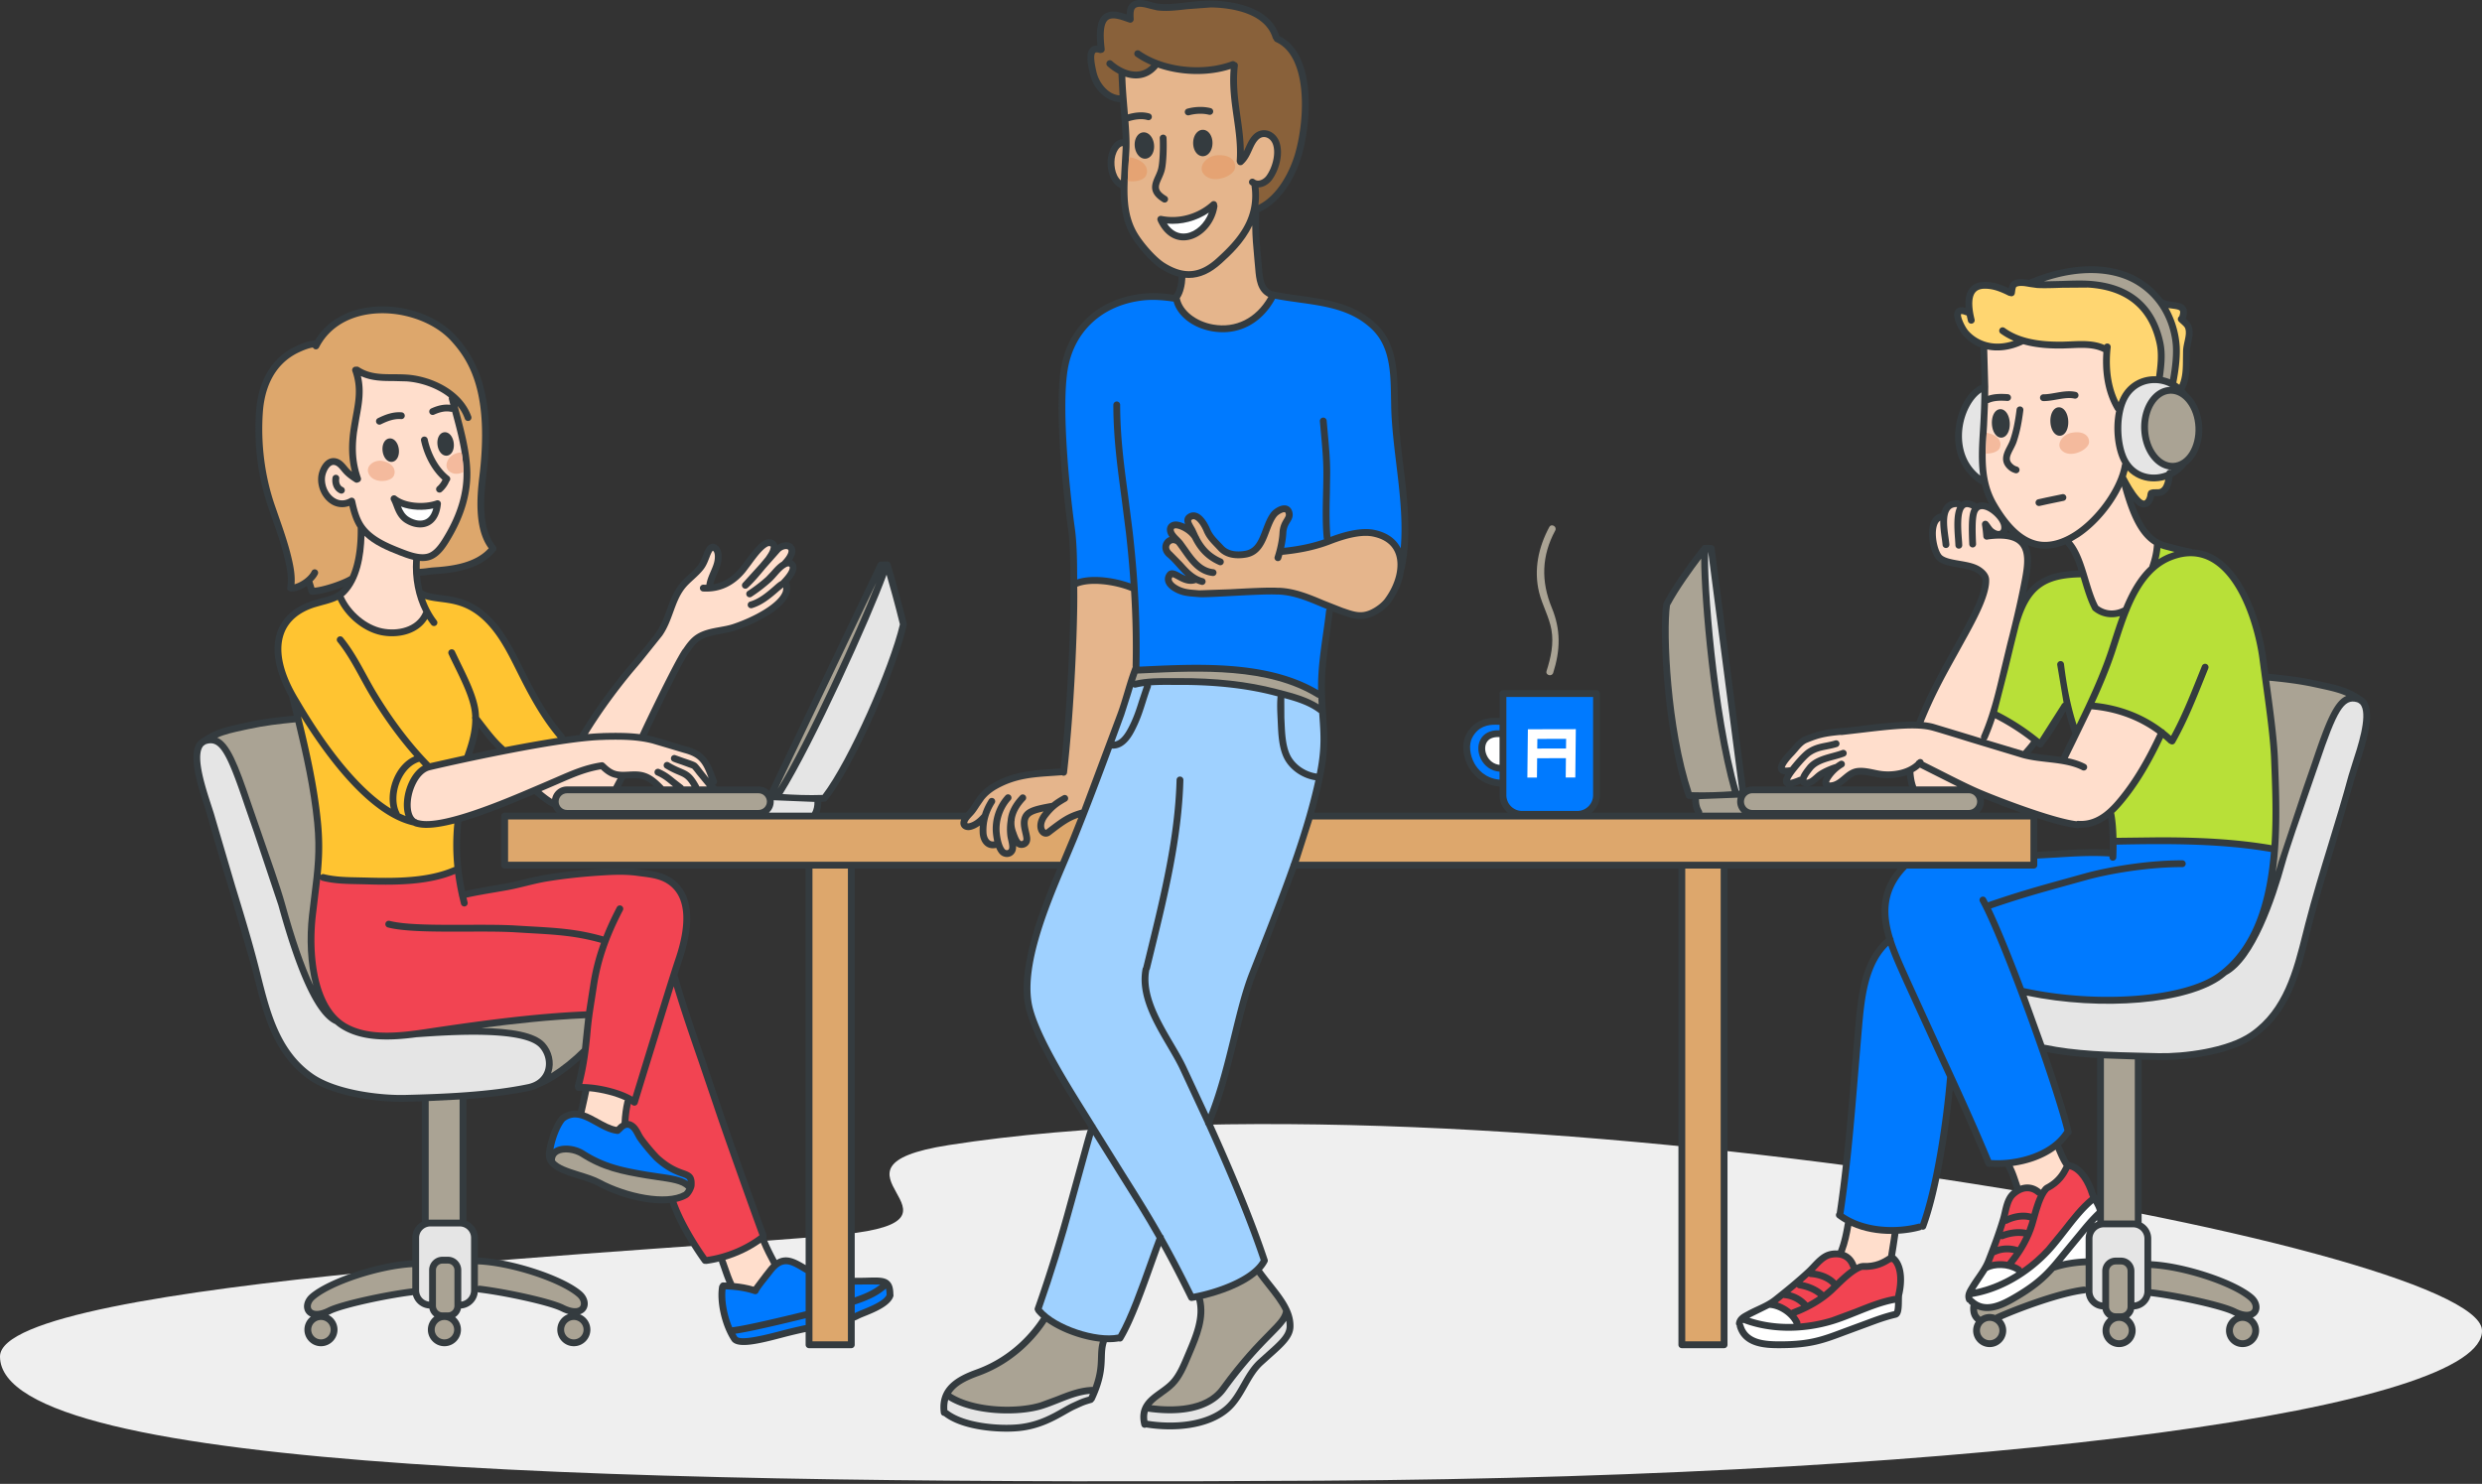
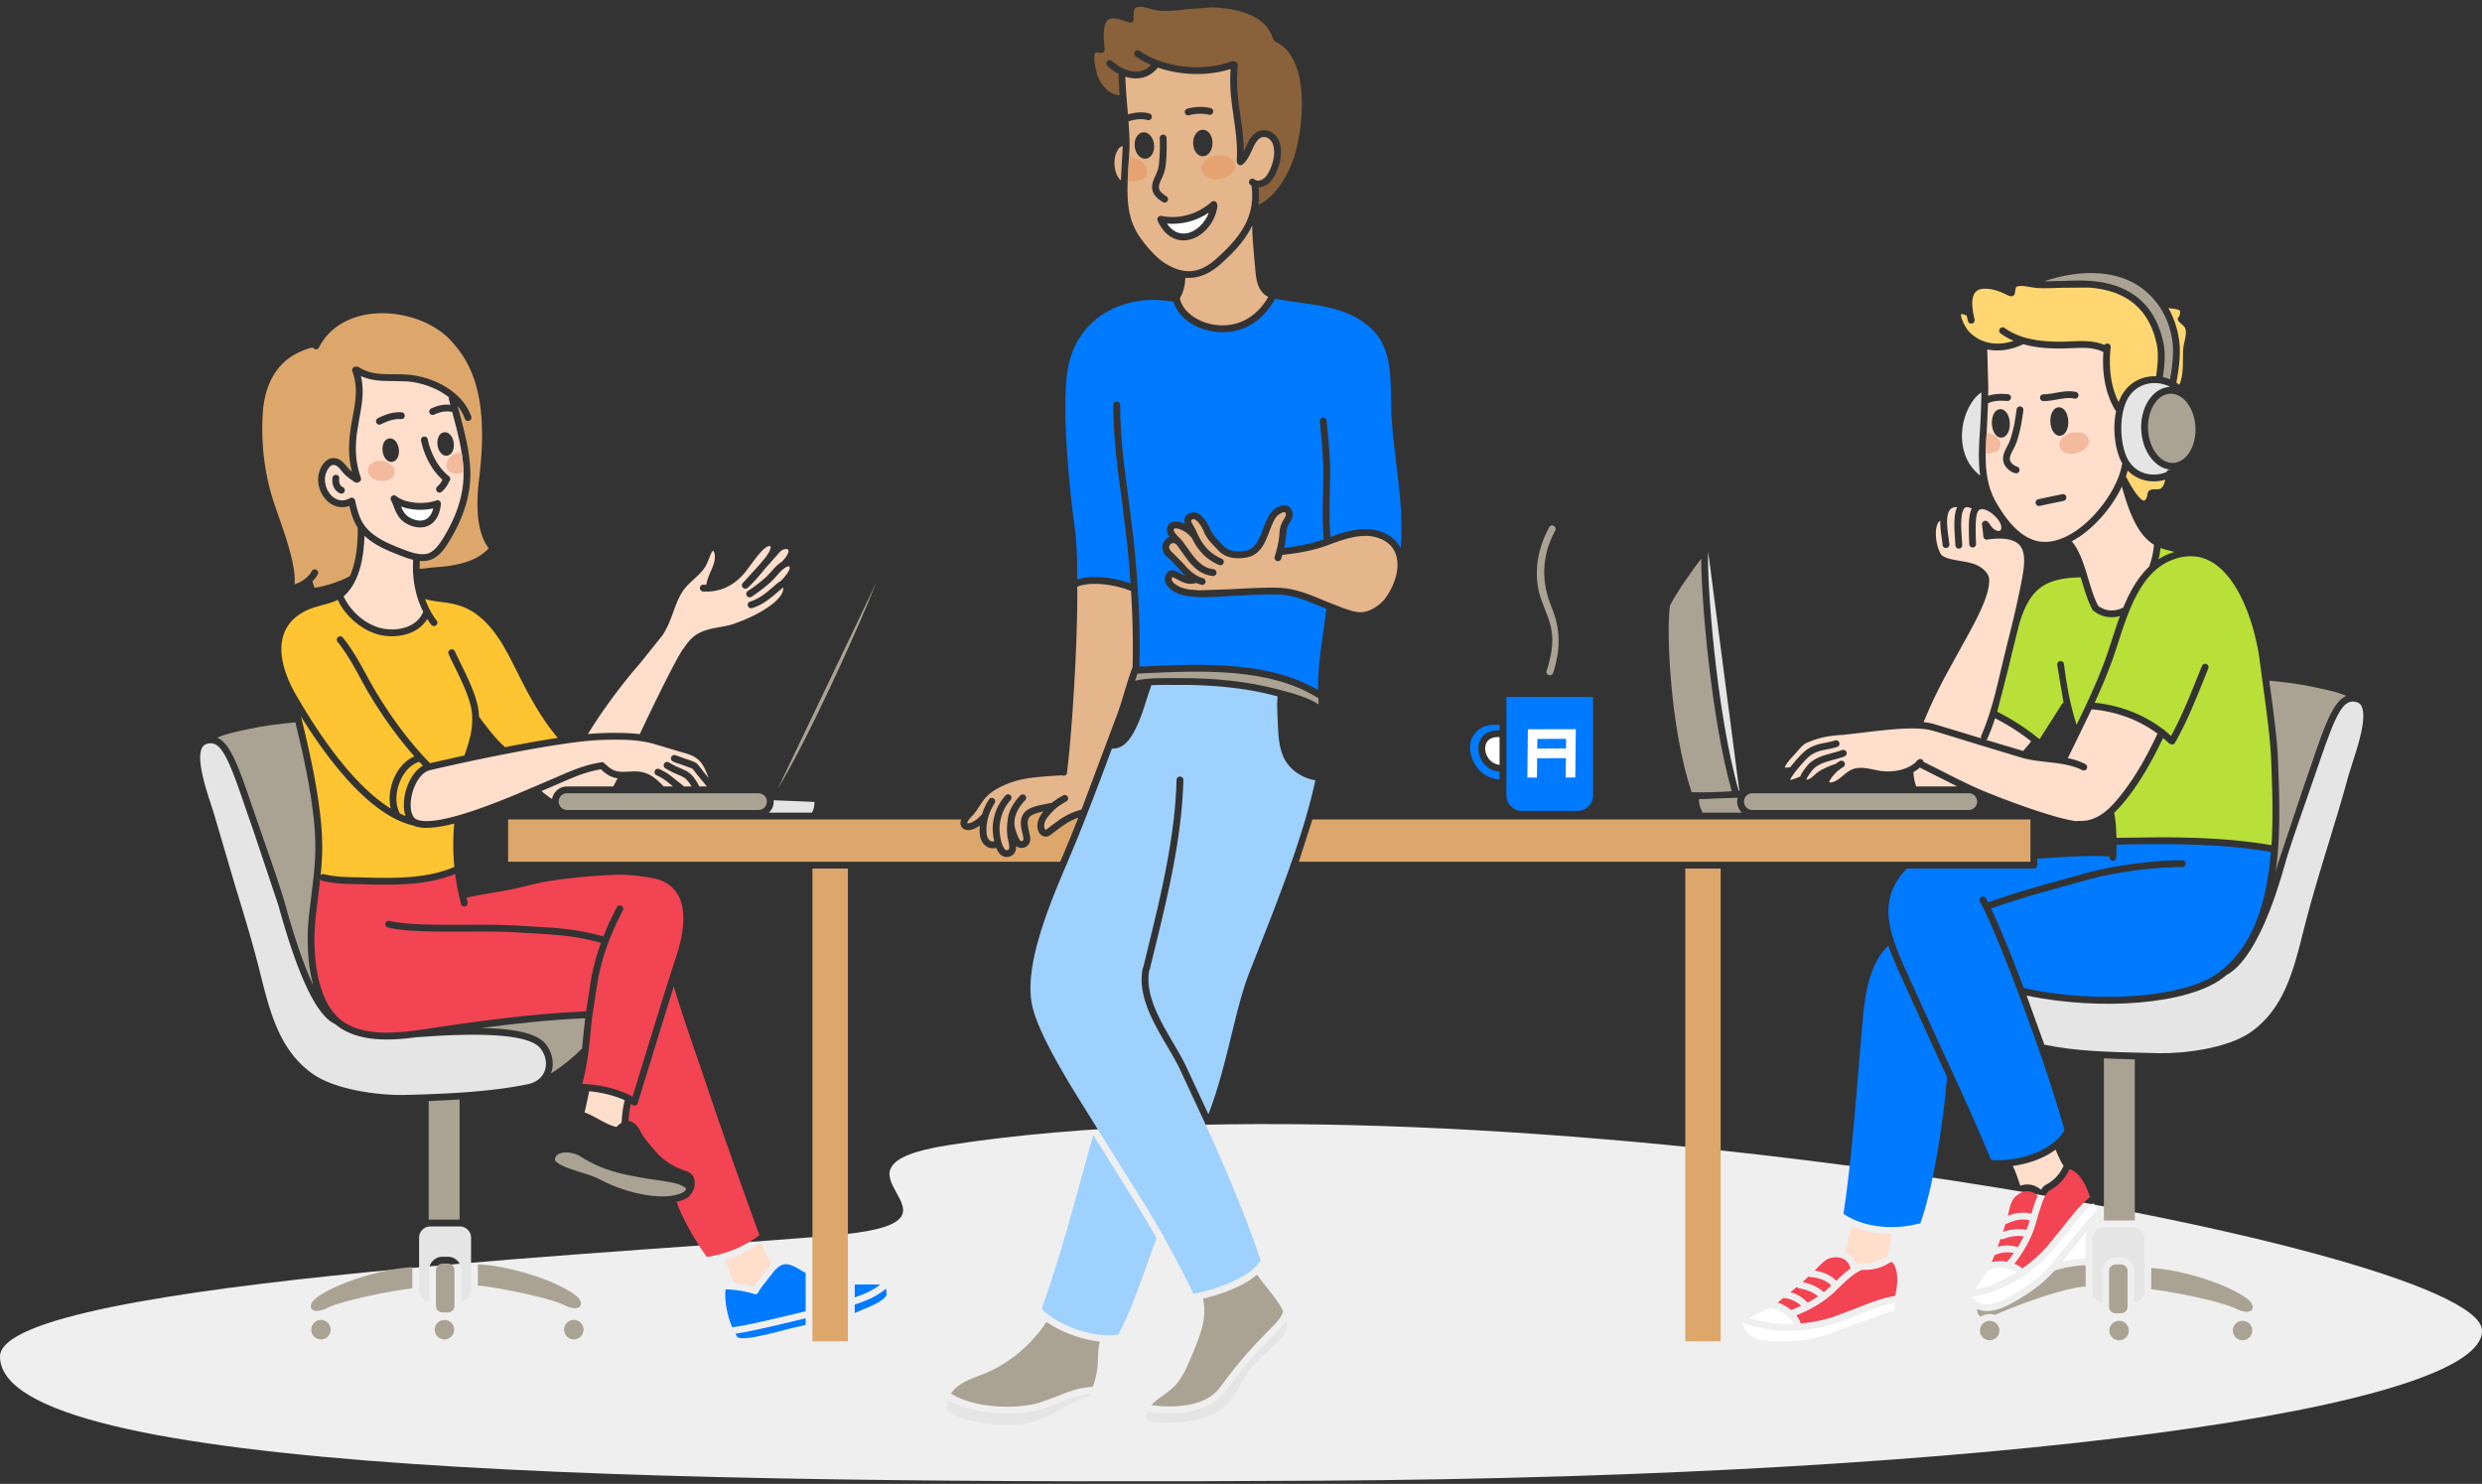
<svg xmlns="http://www.w3.org/2000/svg" xmlns:xlink="http://www.w3.org/1999/xlink" width="485" height="290" fill="none">
  <rect width="100%" height="100%" fill="#333333" stroke="none" />
  <style>.B{fill:#aaa394}.C{fill:#e5e5e5}.D{fill:#ffdecc}.E{fill:#fff}.F{fill:#007aff}.G{fill:#f24452}.H{fill:#e5b58c}.I{fill:#ffd671}.J{fill:#9fd1ff}.K{fill:#dda76c}</style>
  <g fill-rule="evenodd">
    <path d="M164.862 241.238C136.627 244.18 0 250.033 0 265.111c0 22.804 128.105 25.039 258.15 24.272 133.225-.785 227.663-14.347 226.845-29.45-.897-16.549-195.606-52.325-299.583-36.143-28.212 4.39 7.685 14.506-20.55 17.448z" fill="#efefef" />
-     <path d="M392.829 104.135l-.604-.106a1.98 1.98 0 0 0 .123-.384l.481.49zm-39.95 49.568h-2.636c.437-.091.963-.268 1.596-.532.157.226.46.485 1.04.532zm3.446-.04l.029.04h-3.121c.911-.076 1.64-.725 2.236-1.258l.375-.326a5.01 5.01 0 0 1 .672-.447l-.067.111c-.417.706-.462 1.391-.124 1.88zm16.723.04h-13.539c.531-.302.992-.688 1.42-1.046.7-.584 1.36-1.135 2.169-1.231.896-.106 1.896.101 2.862.302l1.53.277c1.481.191 3.382.092 5.126-.53.075.751.21 1.51.432 2.228zm23.177-47.19c.508.224 1.023.396 1.547.518 1.812.42 3.785.198 5.813-.641 1.158 1.212 1.924 3.101 2.582 5.12-4.913.149-8.05 1.382-10.223 4.304l.533-2.749c.401-2.238.718-4.712-.252-6.552zm8.143 120.633c-.575-.872-.981-1.833-1.407-2.846l-.213-.501a10.8 10.8 0 0 0 1.624-1.892.67.67 0 0 0 .441-.79c-.809-3.355-2.631-9.119-4.832-15.498 3.183.619 6.343.952 9.805 1.155v26.939c-.133-.243-.248-.465-.286-.59-.816-2.651-2.588-5.59-5.132-5.977zM93.532 142.184c1.311 1.699 2.324 2.975 3.551 4.159l-4.806.984c.619-1.798 1.074-3.468 1.255-5.143zm27.816 11.519l.794-1.534c.267-.007.532-.021.795-.034.633-.033 1.229-.065 1.804-.004 1.22.127 2.136.73 3.056 1.572h-6.449zm36.08 93.546c-1.886-1.121-3.699-2.157-5.657-1.005-.71-1.331-1.433-2.747-2.035-4.264a.67.67 0 0 0 .048-.438c.018-.112.007-.23-.036-.343-.886-2.297-7.39-20.49-9.005-25.393l-2.946-8.659c-1.851-5.357-3.765-10.895-5.37-16.461-.016-.054-.037-.105-.065-.152l.941-2.883c3.567-10.569.394-14.799-2.896-16.486-1.515-.776-3.227-.993-4.882-1.203l-.824-.108c-.317-.044-.632-.078-.948-.108h33.675v77.503zm-58.812-77.503h19.267c-4.006.24-7.656.632-11.154 1.198-1.437.233-2.86.582-4.237.919-1.174.288-2.389.585-3.591.804l-2.64.459c-1.77.299-3.593.607-5.398 1.011-.971-4.64-1.204-9.08-.715-13.51a.81.81 0 0 0 .004-.056c5.019-1.442 10.667-3.837 14.26-5.374l.399.325c.989.817 2.012 1.66 3.22 2.221a2.98 2.98 0 0 0 .725 1.076H98.616c-.368 0-.666.298-.666.666v9.595c0 .368.298.666.666.666zm288.991-13.712c1.836.749 4.513 1.789 7.328 2.785h-8.186a2.96 2.96 0 0 0 .927-2.151 2.94 2.94 0 0 0-.069-.634zm24.643 10.016c-3.741-.212-7.119-.002-10.391.204l-3.764.212v-6.572c3.073.999 5.997 1.797 7.863 1.961a.65.65 0 0 0 .387-.084c2.199.063 4.026-.722 5.595-1.91.306 2.006.338 4.463.31 6.189zm-15.401-19.001c.37-.43.751-.871 1.092-1.352l.316.259c.283.234.703.196.938-.088a.65.65 0 0 0 .109-.188.67.67 0 0 0 .048-.058c1.988-2.739 2.743-3.993 4.279-6.619a48.52 48.52 0 0 0 1.229 4.084c.026.076.066.144.115.203l-.5 1.015-1.734 3.544a.63.63 0 0 0-.032.077c-.844-.129-1.696-.226-2.538-.322-1.183-.135-2.319-.264-3.392-.474l.07-.081zm65.763-9.712c-.273-.512-.649-.899-1.122-1.155-2.59-1.804-4.909-2.306-7.81-2.933l-.872-.19c-3.446-.759-6.492-1.088-9.565-1.382l-.374-2.825c-.725-5.731-3.648-16.425-10.004-20.157-1.394-.818-2.869-1.258-4.415-1.318a.66.66 0 0 0-.298-.138c-1.324-.25-2.454-.543-3.763-.882l-.879-.228c-2.571-.658-4.639-2.353-6.629-8.202l.146.167c1.083 1.209 1.968 1.19 2.521.961.618-.256 1.085-.882 1.314-1.759a3.42 3.42 0 0 0 .048-.271l.01-.069c.123-.007.266-.005.406-.003.369.006.788.014 1.19-.137 1.503-.562 1.869-2.361 2.045-3.65a7.91 7.91 0 0 0 2.547-2.092c.028-.034.051-.071.07-.108 2.003-1.37 3.309-4.259 3.158-7.529-.097-2.12-.784-4.094-1.934-5.56-.303-.385-.628-.724-.972-1.015a.74.74 0 0 0-.064-.109c-.152-.21-.314-.41-.484-.601.993-1.947 1.003-4.037 1.012-6.058l.022-1.487c.017-.48.132-1.005.253-1.561.229-1.056.489-2.252.07-3.369-.216-.572-.7-1.009-1.126-1.395-.003-.031.004-.051.012-.072.309-.93.295-1.642-.042-2.177-.499-.794-1.519-.925-2.506-1.051-.698-.09-1.419-.182-1.956-.481-.011-.006-.023-.012-.035-.018a15.8 15.8 0 0 0-4.507-4.048c-5.433-3.278-13.508-3.182-21.598.257-.012.005-.023.01-.034.016-.971-.165-2.019-.282-2.924.116-.664.291-.895.927-1.004 1.496-.744-.353-1.579-.706-2.442-.934-.722-.191-1.485-.291-2.208-.291h-.024c-1.303.004-2.293.43-2.944 1.265-.681.874-.947 2.136-.801 3.825-.928-.273-1.591-.136-1.975.413-.956 1.365.985 4.38 1.567 5.027.954 1.06 2.104 1.833 3.381 2.307a.66.66 0 0 0-.088.371 115.9 115.9 0 0 1 .202 6.864c-2.449 1.083-4.474 4.358-5.009 8.197-.653 4.687 1.053 8.758 4.682 11.17.123.082.268.118.401.111.31 1.309.771 2.597 1.443 3.852-.518-.218-1.042-.336-1.53-.311-.27.014-.619.075-.965.263a.67.67 0 0 0-.22-.189c-1.077-.576-1.987-.632-2.705-.164a1.65 1.65 0 0 0-.113.079c-.099-.22-.313-.379-.571-.394-1.052-.06-1.889.235-2.483.88-.416.451-.671 1.031-.816 1.68a.6.6 0 0 0-.178.016c-.697.162-1.61.693-1.998 2.301-.54 2.231.25 5.851 1.509 6.915.958.811 2.465 1.069 4.059 1.341 1.215.208 2.472.423 3.316.889.653.36 1.325.961 1.353 1.49.124 2.292-1.776 6.134-3.848 9.944l-2.183 3.958c-2.543 4.576-4.552 8.19-6.78 13.696a.65.65 0 0 0-.042.152c-2.96-.097-6.651.339-10.981.851l-2.655.31c-.021-.001-.042 0-.063.002-4.311.321-5.626.656-8.219 1.722-1.02.419-1.792 1.333-2.413 2.068a13.21 13.21 0 0 1-.56.637c-1.899 1.97-2.517 3.175-2.069 4.028.262.498.792.66 1.297.691-.521.91-.584 1.535-.231 1.992.131.171.296.291.502.361h-6.696a2.96 2.96 0 0 0-1.271.286l-6.109-46.899c-.043-.327-.317-.573-.646-.58l-1.231-.026a.65.65 0 0 0-.535.25c-.205.257-5.043 6.338-7.539 11.073-.035.066-.058.137-.07.21-.803 5.248.032 24.922 4.416 37.671.089.259.326.436.599.449l.627.025c-.024.95.186 1.913.584 2.657h-20.23a4.44 4.44 0 0 0 .322-.292c.836-.836 1.296-1.946 1.296-3.128v-19.852c0-.368-.298-.666-.666-.666h-18.277c-.369 0-.667.298-.667.666v4.773l-.065-.003c-1.513-.052-4.657-.162-6.462 3.238-.887 1.671-.711 4.191.436 6.27 1.27 2.303 3.433 3.681 6.091 3.882v1.699a4.39 4.39 0 0 0 1.294 3.123 4.6 4.6 0 0 0 .32.29h-37.811c.736-2.633 1.371-5.221 1.855-7.722.92-4.754.725-7.541.477-11.069-.108-1.548-.231-3.301-.262-5.414-.052-3.485.449-7.014.934-10.426l.611-4.631.003-.037a34.62 34.62 0 0 0 1.469.538l.382.13c1.882.644 3.66 1.251 5.892.295 1.345-.577 2.754-1.65 3.507-2.669 1.519-2.056 2.432-4.302 2.663-6.391.058-.077.101-.168.122-.269 1.367-6.673.509-13.807-.321-20.706-.446-3.705-.866-7.204-.971-10.651l-.04-1.978c-.078-4.992-.167-10.65-4.171-14.463-4.274-4.071-9.769-4.837-15.083-5.577-1.59-.222-3.231-.45-4.813-.765-.092-.041-.186-.062-.285-.058-.062-.013-.112-.018-.159-.017-1.701-.721-1.859-2.55-2.026-4.482l-.03-.346-.145-1.579c-.313-3.401-.491-5.346-.383-9.084 4.39-1.862 7.254-7.237 8.382-11.341 1.983-7.216 2.505-19.794-4.459-23.062C248.109.962 240.048.179 236.669.124c-1.609-.024-3.249.165-4.834.35-2.007.234-3.903.455-5.585.233-.299-.039-.702-.151-1.127-.268-1.411-.39-3.341-.924-4.414.435-.43.544-.531 1.275-.539 1.953-1.159-.398-2.528-.801-3.733-.39-2.372.808-2.185 4.386-1.984 6.477-.527-.034-.964.106-1.306.421-1.018.935-.664 2.941-.213 4.917l.02.09c.802 3.528 3.586 5.53 5.798 5.623a.65.65 0 0 0 .115-.005l.122 1.476c.172 2.07.338 4.058.385 5.775-1.407.014-2.33 1.472-2.714 2.838-.588 2.091-.089 5.667 2.331 6.748-.023 3.439.394 6.69 2.215 9.641 1.24 2.01 3.761 4.916 5.672 6.107 1.18.735 2.318 1.242 3.426 1.521-.012 1.162-.306 2.673-.834 3.411-.056.036-.106.08-.149.13-2.057-.291-4.525-.519-7.288-.053-8.006 1.346-13.517 6.82-14.741 14.641-1.293 8.264.572 25.241 1.4 31.085.43 3.036.449 6.677.466 9.889l.017 2.205c.083 6.777-.605 23.12-1.917 34.825l-1.588.109c-4.111.273-7.661.508-11.583 2.741-1.154.657-2.119 1.466-2.869 2.405-.367.459-.679.945-.981 1.415-.27.42-.525.817-.814 1.192-.132.172-.306.358-.491.555l-.191.206h-28.603a5.81 5.81 0 0 0 .339-2.119l.629-.024c.193-.009.373-.102.493-.255 5.449-6.94 13.661-25.784 15.586-34.262a.67.67 0 0 0-.002-.305c-1.486-6.075-3.161-11.602-3.177-11.657-.087-.286-.36-.476-.652-.472l-1.23.025a.67.67 0 0 0-.588.379l-21.229 44.43a2.96 2.96 0 0 0-2.083-.856h-8.211a.67.67 0 0 0-.153-.185c-.05-.042-.099-.085-.149-.13.322-.139.482-.508.358-.841l-.096-.259c-1.241-3.351-1.989-5.373-5.946-6.424-1.09-.289-2.035-.592-2.95-.885-1.005-.322-2.044-.655-3.273-.97-.473-.121-.945-.224-1.417-.312 1.68-3.621 6.38-13.31 8.009-15.841.049-.041.093-.089.131-.146.592-.897 1.298-1.904 2.185-2.505 1.171-.793 2.634-1.058 4.184-1.338.925-.168 1.881-.341 2.773-.639 3.387-1.13 9.42-3.913 10.55-7.18.014-.039.023-.078.029-.118.01-.026.018-.054.024-.083a3.98 3.98 0 0 0 .117-.826c.005-.225.016-.784-.254-1.198.673-.761 1.43-1.763 1.509-2.727.05-.621-.197-1.158-.679-1.472-.071-.047-.145-.087-.222-.121 1.196-1.766.487-2.733.2-3.018-.725-.719-2.006-.671-3.037.055-.076-.327-.267-.613-.558-.822-.52-.372-1.277-.428-1.882-.139-1.361.65-2.67 2.436-3.824 4.012-.367.501-.713.974-1.019 1.349-1.499 1.839-3.221 2.909-5.226 3.237.135-.651.414-1.294.704-1.964.38-.877.773-1.784.885-2.801.21-1.929-.53-2.714-1.189-3.032-.304-.147-.628-.16-.937-.039-.666.26-1.064 1.078-1.365 1.844l-.146.372c-.272.703-.53 1.368-.958 1.918-.505.646-1.114 1.205-1.758 1.796-.668.613-1.359 1.247-1.936 1.997-1.153 1.497-1.784 3.228-2.394 4.902-.563 1.543-1.094 3-2.001 4.301-1.218 1.747-2.661 3.433-4.058 5.064l-1.758 2.077c-3.526 4.264-6.73 8.765-9.277 13.026l-2.827.368a.66.66 0 0 0-.161-.41c-3.156-3.653-5.513-7.98-7.589-12.111l-.473-.945c-1.966-3.94-4.001-8.015-7.425-10.903-3.133-2.643-6.112-3.023-8.505-3.328-1.391-.178-2.592-.332-3.588-.869-.024-.013-.048-.024-.073-.033a18.89 18.89 0 0 1-.481-2.905c.537-.023 1.062-.089 1.572-.155.442-.058.858-.112 1.279-.139 4.079-.26 9.122-1.02 11.943-4.624.201-.257.182-.615-.026-.851-.006-.007-.01-.016-.016-.023-2.727-3.178-2.367-9.113-1.859-13.302 1.135-9.349 1.318-19.961-5.932-27.784-3.89-4.199-10.735-6.431-17.029-5.554-4.677.651-8.363 2.946-10.472 6.495a.65.65 0 0 0-.203-.014c-1.192.1-2.363.575-3.351 1.026-4.782 2.185-7.537 6.665-7.966 12.955-.431 6.309.382 12.701 2.348 18.483l.8 2.308c.894 2.556 1.819 5.2 2.459 7.863.453 1.88.826 3.859.491 5.594-.062.323.12.636.417.749a.67.67 0 0 0 .272.07c.987.039 2.138-.421 3.13-1.092.123.379.253.804.324 1.13a.65.65 0 0 0 .092.22c.109.21.327.355.58.359 1.423.037 4.147-.738 6.189-1.565-.159.195-.325.382-.502.558-.963.962-2.536 1.379-4.057 1.782a28.38 28.38 0 0 0-1.568.447c-3.408 1.124-5.747 3.172-6.761 5.924-1.266 3.433-.49 7.819 2.238 12.748.002.011.005.022.008.033l.313 1.27.603 2.452c-2.977.288-5.94.619-9.283 1.355l-.868.189c-2.901.628-5.221 1.129-7.81 2.932-.474.256-.852.643-1.126 1.157-1.439 2.696.456 8.496 1.711 12.334l.699 2.236c1.193 4.432 2.593 9.003 3.947 13.424l4.511 15.566.465 1.838c1.888 7.513 3.839 15.281 10.732 20.096 4.855 3.391 13.871 4.449 18.745 4.334l3.312-.093v23.31a.66.66 0 0 0 .035.213 3.54 3.54 0 0 0-1.91 3.14v4.421c-6.539.327-16.434 3.587-19.953 6.621-1.194 1.029-1.548 2.542-.843 3.598.216.323.539.602.971.782-.761.592-1.252 1.516-1.252 2.552 0 1.781 1.45 3.23 3.231 3.23s3.231-1.449 3.231-3.23c0-1.255-.72-2.346-1.768-2.88.155-.068.313-.142.476-.224 2.309-1.161 10.955-3.032 15.972-3.634.019-.002.038-.006.056-.009.391 1.441 1.673 2.52 3.216 2.606a2.61 2.61 0 0 0 .984 1.573c-.773.59-1.273 1.522-1.273 2.568 0 1.781 1.45 3.23 3.231 3.23s3.231-1.449 3.231-3.23c0-.982-.44-1.863-1.134-2.456a2.61 2.61 0 0 0 1.145-1.687c1.734-.117 3.13-1.49 3.282-3.214.077.045.165.076.26.088 5.017.601 13.663 2.472 15.973 3.634.533.268 1.025.458 1.476.581-1.265.439-2.176 1.641-2.176 3.054 0 1.781 1.45 3.23 3.231 3.23s3.232-1.449 3.232-3.23c0-1.365-.851-2.535-2.051-3.007.536-.172.928-.486 1.177-.858.706-1.056.351-2.57-.843-3.599-3.575-3.082-13.733-6.398-20.265-6.634v-3.876c0-1.492-.928-2.771-2.239-3.29v-23.798c4.265-.333 8.479-.821 12.261-1.61.732-.153 1.392-.399 1.969-.728a.66.66 0 0 0 .075-.025c2.296-.903 5.305-2.947 7.977-5.383-.258 1.614-.603 3.303-1.086 5.044a.67.67 0 0 0 .045.474c.023.36.332.646.692.622.233-.009.471-.011.714-.009l-.299 1.42c-.169.821-.342 1.666-.557 2.487-1.12-.141-2.276.084-3.441.993-.049.038-.09.081-.125.128-.011.011-.021.022-.03.034-1.35 1.616-2.403 4.845-2.64 7.032-.328 3.017 3.174 4.1 6.264 5.055 1.345.416 2.735.846 3.759 1.398 4.205 2.266 9.919 3.792 14.164 3.357a.67.67 0 0 0 .034.157c1.363 3.904 4.261 8.621 6.328 11.476.149.205.394.301.629.269a.65.65 0 0 0 .225.007c.812-.113 1.619-.267 2.416-.461a.68.68 0 0 0 .04.276 60.63 60.63 0 0 1 .488 1.375c.281.813.57 1.647.92 2.466l-.624-.026a.67.67 0 0 0-.654.45c-.087.092-.147.211-.169.346-.506 3.093.57 7.746 2.449 10.593a.67.67 0 0 0 .031.043.65.65 0 0 0 .076.101c.45.49 1.235.69 2.265.69 1.82 0 4.405-.625 7.264-1.377l.742-.195a98.76 98.76 0 0 1 4.083-.963v2.493c0 .368.298.666.666.666h8.258c.368 0 .666-.298.666-.666v-4.724c.289-.11.526-.226.754-.339a9.67 9.67 0 0 1 .719-.331l.269-.108c2.195-.883 5.2-2.092 5.805-3.959.043-.134.042-.272.004-.397.003-.026.004-.052.003-.079-.019-1.2-.265-1.963-.798-2.474-.837-.8-2.167-.764-4.178-.709a62.36 62.36 0 0 1-2.578.03v-79.981h39.599c-3.481 8.256-7.605 18.765-6.357 26.364.959 5.832 6.988 15.473 10.978 21.852l1.476 2.372c-.437 1.297-.658 2.107-1.185 4.032l-1.002 3.636-1.884 6.837c-1.955 7.235-4.117 14.225-6.427 20.776-.078.223-.031.459.105.633a.66.66 0 0 0 .124.239 8.66 8.66 0 0 0 .993 1.028c-1.485 2.322-5.484 7.548-12.68 10.139-3.796 1.367-7.586 3.446-6.911 8.5.042.315.298.549.603.575a.8.8 0 0 0 .061.053c2.985 2.279 8.274 3.013 12.157 3.013a24.93 24.93 0 0 0 2.525-.118c4.021-.415 6.934-2.075 9.061-3.285.71-.405 1.323-.754 1.874-1.002l.634-.289c1-.456 1.18-.539 2.546-.938.18-.052.32-.174.402-.326a.67.67 0 0 0 .187-.238c1.864-3.973 1.936-6.368 1.995-8.292.032-1.069.06-1.996.395-3.002.838.023 1.628-.025 2.339-.156a.67.67 0 0 0 .795-.28l.031-.051c.037-.047.069-.099.093-.155 2.068-3.488 4.26-9.645 6.028-14.612l1.281-3.558c1.617 2.92 3.336 6.215 5.36 10.33a.66.66 0 0 0 .243.307.67.67 0 0 0 .554.098c.235-.038.484-.082.744-.132.853 3.346-.649 6.888-1.979 10.022l-.347.82c-.734 1.745-1.566 3.723-2.844 5.014-.62.626-1.374 1.166-2.104 1.689-2.047 1.467-4.366 3.13-3.447 6.893.087.357.447.578.805.489a.65.65 0 0 0 .13-.047c5.232.845 12.158.439 16.304-3.203 1.502-1.32 2.488-3.058 3.441-4.74.904-1.594 1.758-3.1 3.006-4.249l1.624-1.463c2.522-2.248 4.345-3.872 4.408-6.012.093-3.158-1.993-5.79-4.201-8.576-.651-.821-1.321-1.667-1.951-2.545a7.27 7.27 0 0 0 1.068-1.524c.09-.176.095-.373.029-.544-2.373-7.12-5.93-15.909-10.802-26.674 2.254-5.468 3.668-11.254 5.037-16.853 1.081-4.423 2.102-8.601 3.42-11.979l1.684-4.287 6.298-16.581h74.643v93.071c0 .368.298.666.666.666h8.258c.368 0 .666-.298.666-.666v-93.071h33.25c-3.727 4.409-3.649 9.035-2.269 13.671-4.882 4.2-5.518 11.494-6.031 17.384l-.058.656-.7 8.328c-.733 8.951-1.492 18.204-2.848 27.25-.006.006-.011.014-.017.02-.221.294-.162.712.131.933.487.366.992.695 1.513.989a.65.65 0 0 0-.061.187c-.287 1.675-.627 3.451-1.325 5.239-.778-.065-1.53.054-2.112.266-1.223.444-2.209 1.492-3.078 2.416-.313.332-.608.646-.895.914-2.164 2.016-4.509 3.914-6.518 5.505-.989.783-2.077 1.289-3.228 1.825-.623.29-1.268.59-1.902.939l-.237.129c-.788.422-1.768.948-1.948 2.161-.03.205.036.401.164.543a.68.68 0 0 0 .022.286c1.161 3.849 5.302 4.097 8.14 4.097l.632-.003c5.73-.04 8.342-1.022 12.296-2.509l2.459-.911 2.181-.803c1.984-.739 3.419-1.273 5.38-1.737 1.102-.261 1.121-1.807 1.139-3.301.005-.435.011-.927.057-1.124.631-2.69.586-6.103-1.392-7.728.175-.966.317-1.94.456-2.89l.202-1.366c1.533-.092 2.969-.333 4.208-.662a.66.66 0 0 0 .3-.172c.009.004.018.008.027.011.344.128.728-.047.856-.393 2.444-6.588 4.319-17.851 5.225-26.98 2.217 4.864 4.409 9.794 6.439 14.724a.67.67 0 0 0 .794.389c.99.072 2.017.069 3.049-.007.594 1.011.944 2.05 1.314 3.15l.403 1.168c-.401.273-.741.586-1 .896-.831.999-1.154 2.4-1.438 3.637-.103.445-.2.865-.313 1.241-.855 2.841-1.922 5.658-2.853 8.039-.46 1.175-1.144 2.161-1.868 3.204-.392.565-.796 1.148-1.168 1.769l-.14.229c-.467.763-1.049 1.711-.592 2.85.077.191.233.327.415.385.036.088.09.168.163.236.098.091.197.177.297.258-.045.083-.073.177-.079.276-.049.841.013 1.921.935 2.812a.68.68 0 0 0 .146.108 3.21 3.21 0 0 0-.524 1.761c0 1.781 1.45 3.23 3.231 3.23s3.232-1.449 3.232-3.23c0-.841-.324-1.609-.853-2.185 3.606-1.599 11.511-4.531 16.126-5.084a.68.68 0 0 0 .259-.088c.153 1.724 1.549 3.097 3.283 3.214a2.61 2.61 0 0 0 1.144 1.688c-.693.593-1.133 1.473-1.133 2.455 0 1.781 1.449 3.23 3.231 3.23s3.232-1.449 3.232-3.23c0-1.046-.5-1.977-1.273-2.568.499-.379.858-.935.984-1.573 1.543-.085 2.825-1.164 3.216-2.606.018.004.037.007.056.009 5.016.602 13.662 2.472 15.972 3.634a8.73 8.73 0 0 0 .477.224c-1.049.534-1.77 1.625-1.77 2.88 0 1.781 1.45 3.23 3.232 3.23s3.232-1.449 3.232-3.23a3.23 3.23 0 0 0-1.252-2.552 2.13 2.13 0 0 0 .97-.781c.706-1.056.352-2.57-.842-3.599-3.518-3.034-13.414-6.293-19.953-6.621v-4.421a3.54 3.54 0 0 0-1.875-3.121v-31.86l1.588.038 1.724.04.733.009c5.001 0 13.392-1.115 18.012-4.342 6.892-4.815 8.844-12.584 10.732-20.097l.464-1.837c1.316-5.134 2.94-10.436 4.511-15.564l3.947-13.427c.15-.554.404-1.334.699-2.236 1.254-3.838 3.15-9.638 1.71-12.333z" fill="#343b3f" />
    <path d="M232.298 54.319c2.188 0 4.282-.948 6.377-2.851 1.754-1.594 4.425-4.022 6.017-7.408.022 2.286.182 4.034.418 6.594l.144 1.576.03.342c.169 1.959.377 4.365 2.55 5.463-2.379 4.168-6.36 6.176-10.792 5.392-3.366-.595-6.039-2.734-6.505-5.155.004-.006.009-.012.013-.018.678-.944 1.033-2.61 1.081-3.965.223.019.446.03.667.03z" class="H" />
    <path d="M231.814 45.603c-1.48.226-2.795-.445-3.778-1.904 2.857.25 5.762-.514 8.181-2.148-.776 2.091-2.527 3.765-4.403 4.051z" class="E" />
    <path d="M225.501 28.24c-.067-.633-.295-1.221-.641-1.654-.409-.512-.96-.774-1.51-.714-1.053.111-1.758 1.327-1.606 2.767.146 1.369 1.007 2.377 1.996 2.377a1.48 1.48 0 0 0 .155-.008c.551-.059 1.034-.428 1.327-1.015.247-.497.346-1.119.279-1.752zm9.54-2.871c-1.06 0-1.889 1.135-1.889 2.582s.829 2.582 1.889 2.582 1.888-1.134 1.888-2.582-.829-2.582-1.888-2.582zm-7.465 14.221a.67.67 0 0 0 .572-.323c.189-.315.087-.724-.228-.914-1.955-1.174-1.593-1.977-.935-3.435.233-.519.476-1.056.622-1.656.369-1.517.423-4.667.344-6.318-.018-.367-.331-.655-.698-.633s-.65.33-.633.697c.079 1.636.016 4.61-.308 5.939-.117.48-.333.959-.542 1.423-.671 1.488-1.507 3.34 1.463 5.124.108.065.226.095.343.095zm10.313.782a.66.66 0 0 0-.057-.383.66.66 0 0 0-.17-.464c-.245-.274-.667-.297-.94-.051-2.683 2.404-6.335 3.422-9.768 2.726-.362-.073-.712.16-.786.52-.034.17 0 .338.082.476.012.048.028.096.05.142 1.132 2.348 2.908 3.641 4.951 3.641.251 0 .506-.019.764-.059 2.865-.437 5.391-3.252 5.874-6.547zm-5.705-17.824c.057 0 .116-.008.173-.023 1.33-.357 2.708-.393 3.883-.099a.67.67 0 0 0 .808-.484c.089-.357-.128-.718-.485-.808-1.391-.348-3.008-.311-4.552.105-.355.096-.565.461-.47.816.08.297.349.493.643.493zm-9.845 23.188c-2.412-3.91-2.133-8.388-1.809-13.573l.168-3.011c.067-1.546-.035-3.419-.188-5.443 1.071-.323 2.482-.618 3.713-.246.351.106.724-.093.83-.445s-.093-.724-.445-.83c-1.45-.438-2.995-.175-4.206.165l-.085-1.029c-.178-2.133-.361-4.332-.419-6.343.829.268 1.654.384 2.439.332 1.484-.098 2.768-.761 3.815-1.97a.64.64 0 0 0 .094-.141c4.449 1.552 9.797 1.712 14.235.272-.286 3.318.157 6.419.586 9.425.412 2.886.801 5.612.597 8.514a.66.66 0 0 0 .082.369.66.66 0 0 0 .149.283c.244.275.665.3.94.056.92-.817 1.367-1.808 1.798-2.765.338-.749.657-1.457 1.185-2.016.427-.452.934-.634 1.464-.529.619.123 1.166.63 1.43 1.322.705 1.854-.099 4.682-1.248 6.238-.356.481-.918.84-1.432.912-.338.047-.641-.028-.9-.226-.293-.223-.71-.168-.934.124s-.168.71.125.933a2.54 2.54 0 0 0 .241.164c-.006.051-.005.104.002.157.885 6.465-3.039 10.64-6.787 14.046-3.334 3.028-6.382 3.306-10.196.93-1.692-1.054-4.077-3.786-5.244-5.676z" class="H" />
    <path d="M386.961 82.983l-.075 1.242c-.179 2.893-.361 5.845.055 8.724-3.852-3.025-3.704-7.536-3.444-9.404.416-2.988 1.923-5.722 3.682-6.863a135.82 135.82 0 0 1-.218 6.301z" class="C" />
    <path d="M293.024 149.48c-1.066-.103-1.987-.767-2.478-1.795-.463-.967-.441-2.043.056-2.742.42-.591 1.151-.895 2.134-.895l.288.008v5.424z" class="E" />
    <path d="M293.025 142.723c-2.073-.094-3.083.85-3.508 1.448-.786 1.103-.852 2.67-.173 4.089.716 1.496 2.09 2.45 3.681 2.556v1.555c-2.894-.258-4.326-2.103-4.926-3.189-.924-1.675-1.099-3.733-.425-5.003 1.206-2.273 3.126-2.546 4.553-2.546l.685.015.113.004v1.071z" class="F" />
    <g class="B">
      <path d="M64.617 259.87a1.9 1.9 0 0 1-1.899 1.898 1.9 1.9 0 0 1-1.899-1.898 1.9 1.9 0 0 1 1.899-1.899 1.9 1.9 0 0 1 1.899 1.899zm15.946-8.065c-.031-.001-.062.001-.093.004-5.167.621-13.93 2.519-16.412 3.768-1.722.866-2.839.734-3.183.22-.273-.409-.154-1.196.605-1.851 3.336-2.876 12.783-5.968 19.083-6.296v4.155zm33.469 8.065a1.9 1.9 0 0 1-1.899 1.898 1.9 1.9 0 0 1-1.9-1.898 1.9 1.9 0 0 1 1.9-1.899 1.9 1.9 0 0 1 1.899 1.899zm-20.65-12.765c6.296.238 16.004 3.386 19.396 6.31.758.654.877 1.441.604 1.85-.343.515-1.46.646-3.182-.22-2.483-1.249-11.246-3.147-16.413-3.767a.73.73 0 0 0-.08-.004c-.117 0-.228.03-.325.084v-4.253z" />
      <use xlink:href="#B" />
      <path d="M420.367 247.822c6.301.328 15.748 3.42 19.083 6.296.759.654.878 1.441.605 1.85-.344.515-1.461.646-3.183-.22-2.483-1.249-11.246-3.147-16.412-3.767a.73.73 0 0 0-.08-.005h-.013v-4.154zm32.154-113.463l.878.191c1.937.419 3.527.763 5.089 1.456-2.394 1.001-4.039 5.142-6.639 12.87l-1.809 5.216-4.795 14.332-.56 1.961c1-7.219.715-14.758.484-20.846l-.044-1.181c-.15-4.042-.991-10.18-1.667-15.111l-.029-.214c2.924.282 5.835.609 9.092 1.326z" />
    </g>
    <path d="M432.191 109.843c5.909 3.47 8.661 13.687 9.356 19.176l.591 4.408c.672 4.903 1.508 11.004 1.655 14.98l.045 1.183c.175 4.615.382 10.085.026 15.589-7.141-1.224-14.451-1.536-21.902-1.536l-8.385.099c-.038-1.588-.156-3.291-.43-4.727a.67.67 0 0 0-.044-.142c1.063-1.002 2.005-2.159 2.878-3.291 2.309-3 4.445-6.623 6.688-11.355a24.33 24.33 0 0 1 1.089.97.65.65 0 0 0 .278.158.57.57 0 0 0 .077.051c.32.181.727.069.908-.251 2.278-4.02 3.999-8.308 5.664-12.455l.827-2.054c.138-.341-.026-.73-.367-.868a.67.67 0 0 0-.868.367l-.829 2.059c-1.626 4.051-3.167 7.891-5.211 11.622a24.22 24.22 0 0 0-1.218-1.031.66.66 0 0 0-.293-.265.6.6 0 0 0-.092-.035c-3.772-2.874-8.322-4.638-13.331-5.152 1.476-3.208 2.849-6.468 3.954-9.771l.663-2.031c.619-1.922 1.286-3.994 2.098-6.003a.65.65 0 0 0 .089-.22c1.748-4.259 4.164-8.204 8.174-9.818 2.883-1.16 5.544-1.045 7.91.343z" fill="#b8e038" />
    <path d="M395.84 146.18l-.506.594-7.231-2.17a.66.66 0 0 0 .268-.303c.56-1.28 1.05-2.591 1.489-3.918 3.011 1.542 5.285 3.119 7.039 4.482-.314.45-.677.871-1.059 1.315z" class="D" />
    <path d="M403.318 129.784c-.045-.365-.378-.624-.742-.58a.67.67 0 0 0-.581.742l1.242 7.404a.66.66 0 0 0-.352.291l-.107.182-4.236 6.645c-1.934-1.565-4.569-3.495-8.274-5.372l2.098-8.167 1.168-4.838 1.05-4.213a.77.77 0 0 0 .043-.107c2.002-6.63 4.91-8.81 11.954-8.939l.216.715c.572 1.896 1.163 3.856 1.995 5.44l.007.013c.037.12.108.231.212.317 1.492 1.234 3.399 1.608 5.24 1.093-.593 1.601-1.111 3.206-1.599 4.722l-.658 2.018c-1.646 4.919-3.909 9.769-6.214 14.495-1.104-3.402-1.891-7.205-2.462-11.861zm18.855-22.687c.324.127.66.234 1.007.322l.875.227.854.22-1.126.399c-.711.286-1.374.634-1.995 1.035.189-.755.317-1.487.385-2.203z" fill="#b8e038" />
    <path d="M420.885 106.456c-.068 1.29-.353 2.639-.868 4.112-.018.049-.029.099-.034.149-2.249 2.106-3.829 4.988-5.073 8.005-1.691.887-3.507.766-4.929-.334l-.009-.02c-.774-1.471-1.346-3.369-1.899-5.205-.818-2.713-1.661-5.51-3.232-7.367l1.412-.847c3.476-2.315 6.651-6.158 8.405-9.925a.67.67 0 0 0 .021.238c1.679 6.12 3.524 9.531 6.206 11.193z" class="D" />
    <path d="M422.049 95.567c-.166.062-.438.058-.7.053-.39-.007-.831-.014-1.242.171-.389.177-.447.577-.515 1.04l-.018.125c-.119.453-.319.777-.536.867-.21.087-.592-.143-1.018-.619-1.07-1.195-1.943-2.81-2.602-4.069l.343-1.174c1.211 1.249 2.84 2 4.646 2.107.915.055 1.834-.059 2.708-.319-.165.807-.456 1.588-1.066 1.817z" class="I" />
    <path d="M424.202 91.845a.67.67 0 0 0-.857.418c-.901.364-1.88.535-2.859.477-1.931-.115-3.548-1.08-4.554-2.718-1.751-2.853-2.05-9.335.11-12.551 1.088-1.619 2.857-2.568 4.851-2.604l.119-.001c1.08 0 2.126.263 3.051.748l-.06.002c-3.288.151-5.795 3.905-5.59 8.367.097 2.12.785 4.094 1.935 5.56 1.087 1.385 2.469 2.174 3.933 2.256l-.079.046z" class="C" />
    <path d="M427.353 78.697c.981 1.249 1.568 2.954 1.653 4.799.171 3.729-1.766 6.858-4.319 6.975-1.2.053-2.362-.567-3.291-1.75-.98-1.249-1.567-2.954-1.652-4.799-.172-3.728 1.766-6.858 4.32-6.975l.145-.004c1.142 0 2.253.618 3.144 1.754z" class="B" />
    <path d="M424.408 60.3c.648.083 1.383.177 1.548.439.05.079.14.34-.096 1.049l-.01.034a.66.66 0 0 0-.072.059c-.267.252-.28.674-.028.941a8.19 8.19 0 0 0 .47.446c.314.284.67.605.772.875.281.749.084 1.656-.125 2.617-.128.588-.261 1.198-.282 1.796l-.023 1.529c-.009 1.815-.016 3.537-.701 5.108l-.59-.417c.554-2.875.773-5.311.65-7.242a17.64 17.64 0 0 0-2.206-7.331l.693.096z" class="I" />
    <path d="M417.391 55.572c6.208 3.745 7.081 10.168 7.201 12.048.108 1.706-.083 3.951-.555 6.514a7.93 7.93 0 0 0-1.392-.429c.276-2.118.584-4.515.066-6.869-1.638-7.446-6.555-11.471-14.614-11.964-1.535-.094-3.39-.027-5.184.037l-3.498.081c6.853-2.339 13.438-2.155 17.976.582z" class="B" />
    <path d="M384.683 64.731c-.768-.853-1.65-2.869-1.476-3.349.073-.012.316-.022.873.202.074.03.151.045.226.048l.248 1.12c.089.357.45.574.808.485s.574-.45.485-.807c-.8-3.206-.384-4.628.105-5.256.392-.503 1.012-.749 1.897-.751.631.004 1.269.083 1.887.247.963.254 1.919.699 2.727 1.101a.64.64 0 0 0 .313.069.65.65 0 0 0 .155.049c.364.069.709-.171.777-.533l.056-.371c.039-.303.114-.866.295-.946.667-.292 1.636-.119 2.573.049l1.411.197c1.453.078 3.214.014 4.918-.047l5.055-.039c7.393.452 11.899 4.127 13.393 10.921.47 2.13.176 4.408-.086 6.419a8.45 8.45 0 0 0-.453-.005c-2.437.044-4.599 1.207-5.933 3.193-.378.561-.69 1.194-.941 1.876-1.851-3.685-1.882-7.82-1.556-10.73.041-.366-.222-.695-.588-.736a.72.72 0 0 0-.074-.004c-.228 0-.435.116-.555.297-2.068-.918-4.434-.81-6.55-.714l-1.525.055c-5.167.088-8.799-.76-11.43-2.675-.297-.217-.714-.151-.93.146s-.151.714.146.93c.802.584 1.661 1.056 2.548 1.434-3.981 1.36-7.113-.004-8.799-1.878z" class="I" />
    <path d="M382.496 127.84l2.189-3.969c2.017-3.71 4.156-7.898 4.007-10.651-.075-1.396-1.58-2.332-2.039-2.585-1.042-.575-2.411-.809-3.735-1.036-1.349-.23-2.743-.469-3.424-1.044-.739-.625-1.549-3.622-1.075-5.587.146-.602.389-1.005.723-1.203-.028 1.185.149 2.446.299 3.512a23.28 23.28 0 0 1 .151 1.212c.03.367.348.638.718.61s.64-.351.61-.717c-.03-.36-.09-.791-.16-1.29-.25-1.785-.629-4.483.337-5.531.302-.327.74-.478 1.346-.456-.697 1.463-.595 3.909-.409 6.347l.069 1.118c.004.365.302.658.666.658h.008c.367-.003.662-.306.658-.673-.003-.292-.034-.694-.073-1.204-.124-1.63-.415-5.449.649-6.141.331-.216.867-.027 1.283.186-.168.31-.303.698-.388 1.182-.139.787-.168 1.576-.178 2.244-.018 1.247.03 2.49.08 3.54.017.368.33.651.697.634s.651-.329.633-.696c-.048-1.031-.095-2.247-.078-3.458.009-.616.036-1.339.157-2.033.221-1.255.804-1.284 1.023-1.295 1.326-.069 3.394 1.805 3.752 3.076.143.511.085.944-.148 1.103-.204.14-.664.136-1.287-.335-.226-.17-.416-.439-.617-.723-.149-.21-.302-.428-.489-.635-.245-.273-.667-.296-.94-.05-.163.147-.237.355-.218.558a.75.75 0 0 0 .008.115c.102.64.181 1.329.255 2.235.03.366.351.64.718.609a.66.66 0 0 0 .173-.038c.017-.001.033-.002.05-.005 2.986-.398 5.027-.05 6.068 1.038 1.353 1.413 1.02 4.028.601 6.368-.592 3.311-1.684 8.143-2.922 12.928l-1.176 4.869c-1.027 4.409-2.09 8.969-3.918 13.139a.67.67 0 0 0 .006.546l-1.663-.515-7.682-2.326c-.593-.157-1.233-.267-1.922-.338 2.158-5.287 4.125-8.828 6.607-13.293zm-33.736 22.161c.056-.225.347-.92 1.818-2.446l.618-.701c.554-.657 1.183-1.401 1.902-1.696 2.175-.895 3.402-1.242 6.571-1.526.078.021.16.027.242.018l3.773-.436c5.748-.68 10.711-1.266 13.788-.456 1.101.29 4.271 1.272 7.627 2.311l10.095 3.057c1.523.425 3.202.616 4.826.801 2.395.273 4.871.555 6.854 1.586.327.17.728.042.898-.283s.043-.729-.283-.899c-1.066-.554-2.225-.909-3.424-1.161l1.606-3.277 3.036-6.269c4.841.418 9.241 2.048 12.889 4.757-2.25 4.779-4.377 8.409-6.671 11.388-2.316 3.008-4.896 5.929-8.824 5.657a.68.68 0 0 0-.344.069c-4.772-.574-16.363-5.076-19.498-6.475-2.16-.964-4.7-2.254-7.156-3.501l-3.217-1.621c-.025-.143-.097-.28-.214-.384-.275-.244-.696-.219-.94.056-.007.008-.014.015-.021.023a.66.66 0 0 0-.321.313c-.004.008-.008.017-.012.026-1.82 1.688-4.704 2.011-6.718 1.752-.458-.059-.93-.157-1.429-.26-1.071-.222-2.178-.451-3.289-.321-1.203.143-2.048.849-2.867 1.533-.69.577-1.343 1.121-2.154 1.259-.289.049-.434.022-.49.003.002-.066.033-.215.165-.439a7.48 7.48 0 0 1 2.571-2.544c.319-.183.43-.589.247-.909s-.59-.429-.909-.247c-.286.164-.569.353-.843.561-.026.005-.053.011-.079.019-.885.267-2.641.978-3.583 1.75-.134.109-.273.233-.417.362-.504.449-1.081.959-1.578.926-.009 0-.019-.001-.027-.001.048-.206.256-.685 1.07-1.715l.088-.113c.912-1.18 2.615-1.643 4.262-2.091.721-.196 1.402-.382 2.033-.626.343-.134.513-.519.38-.862s-.52-.512-.862-.38c-.566.22-1.215.396-1.901.583-1.773.482-3.782 1.028-4.967 2.563l-.079.1c-.526.666-1.01 1.345-1.236 1.97a.67.67 0 0 0-.245.054c-.946.409-1.464.536-1.729.571.102-.255.362-.744 1.03-1.597.94-1.2 2.315-2.782 3.095-3.289 1.063-.69 2.01-.877 3.107-1.092.615-.121 1.251-.246 1.961-.468.351-.11.547-.483.437-.834s-.484-.547-.835-.437c-.64.2-1.24.319-1.82.432-1.181.233-2.297.452-3.576 1.283-1.119.727-2.805 2.804-3.37 3.523-.042-.003-.088.001-.133.008-.534.088-.806.067-.928.042zm25.691 3.702h8.023l-3.975-1.997-3.344-1.684c-.388.342-.813.632-1.26.881.062.944.224 1.925.556 2.8z" class="D" />
    <path d="M342.421 155.035h42.289c.901 0 1.633.732 1.633 1.633s-.732 1.632-1.633 1.632h-42.289c-.901 0-1.633-.732-1.633-1.632s.732-1.633 1.633-1.633zm-9.901 3.325c-.354-.549-.548-1.37-.526-2.173l7.565-.295c-.067.247-.103.508-.103.776a2.96 2.96 0 0 0 .926 2.151h-7.763c.023-.154-.008-.317-.099-.459z" class="B" />
    <path d="M333.795 107.837l6.083 46.694-.126.01c-4.368-15.234-6.275-41.118-5.957-46.704z" class="C" />
    <path d="M330.55 154.825c-4.161-12.475-4.981-31.25-4.229-36.497 1.685-3.165 4.496-7.027 6.11-9.158-.017 7.657 1.907 31.113 5.964 45.472-1.996.133-5.059.282-7.845.183z" class="B" />
    <path d="M294.356 155.407v-19.195h16.946v19.187a3.07 3.07 0 0 1-.906 2.186c-.584.583-1.36.905-2.186.905h-10.769a3.07 3.07 0 0 1-2.181-.903c-.574-.574-.904-1.369-.904-2.18z" class="F" />
-     <path d="M257.375 150.844l-.072.343c-2.278-.312-4.388-1.808-5.27-3.748-.822-1.81-.924-4.138-1.014-6.191l-.046-.982-.017-3.83c2.464.657 4.91 1.435 6.823 2.936l.052.749c.24 3.431.43 6.14-.456 10.723zm-35.967-16.581c.154.113.353.161.553.112a15.27 15.27 0 0 1 1.573-.297l-.94 2.812c-.479 1.521-.933 2.957-1.721 4.599-.811 1.689-1.75 3.251-3.101 3.459l1.9-5.188 1.32-4.119.416-1.378z" class="J" />
    <path d="M221.791 133.05l.48-1.41.055-.001 1.35-.062c10.783-.506 24.204-1.134 33.625 4.7.098.06.204.093.311.099l.061 1.29c-2.3-1.466-5.093-2.189-7.596-2.835l-.722-.188c-5.496-1.438-11.907-2.154-19.034-2.117-.455.001-.916 0-1.381-.003-2.377-.01-4.832-.02-7.149.527z" class="B" />
    <path d="M270.623 117.023c-.615.833-1.832 1.752-2.96 2.236-1.761.756-3.093.3-4.936-.331l-.386-.131-3.619-1.425c-2.767-1.166-5.629-2.372-8.771-2.501h-.028c-.055 0-.107.006-.158.019a.6.6 0 0 0-.12-.018c-1.938-.103-5.817.105-9.238.288l-6.056.213-.773-.065c-1.318-.102-2.458-.191-3.711-.992-.499-.318-.835-.698-.896-1.017-.021-.104-.028-.266.13-.504.186.03.608.26.896.416.954.52 2.251 1.227 3.729.714.32.146.659.27 1.021.367.355.095.721-.116.816-.471s-.116-.72-.471-.815c-1.725-.462-2.87-1.739-4.081-3.091l-2.025-2.052c-.513-.431-.657-.937-.384-1.354.188-.288.573-.482 1.008-.267a.65.65 0 0 0 .157.055l.307.353.848 1.184c1.453 2.074 3.099 4.424 6.055 4.736.368.038.693-.227.732-.592s-.226-.694-.592-.732c-2.353-.248-3.751-2.245-5.103-4.176l-.876-1.221c-.206-.274-.462-.53-.732-.802-.471-.475-1.006-1.012-1.046-1.478-.013-.149.035-.195.052-.212.067-.066.231-.119.445-.096.828.094 2.341.856 3.109 2.018 1.013 2.023 2.464 3.938 5.239 5.138.338.147.73-.009.876-.347s-.009-.729-.347-.875c-2.165-.936-3.418-2.342-4.385-4.146a.69.69 0 0 0-.06-.151l-.156-.267-.493-1.071c-.099-.23-.237-.463-.383-.71-.619-1.047-.539-1.167-.358-1.277.172-.104.32-.125.496-.067.665.216 1.412 1.377 1.824 2.363.534 1.28 1.332 2.111 2.177 2.989l.668.707c1.214 1.327 3.109 1.81 5.479 1.397 2.755-.481 3.678-2.921 4.491-5.073.421-1.116.82-2.17 1.426-2.939.295-.374 1.196-.928 1.599-.84.034.008.125.029.188.306.07.306-.023.495-.329.996-.351.575-.831 1.363-.894 2.723-.059 1.271-.428 3.099-.941 4.657-.115.349.075.726.425.841s.725-.075.84-.425l.236-.769h.001c3.652-.359 6.735-1.042 9.425-2.089 3.567-1.388 6.351-1.888 8.276-1.487 2.271.473 3.758 1.592 4.419 3.326.92 2.41.103 5.877-2.082 8.834z" class="H" />
    <path d="M217.304 11.938c-.275-.244-.696-.218-.94.058s-.218.696.058.94c.679.601 1.399 1.098 2.133 1.48-.002.019-.002.037-.002.056l.211 4.16c-2.2-.121-4.018-2.418-4.511-4.586l-.021-.091c-.177-.779-.718-3.15-.184-3.64.162-.149.588-.035.764.021.144.046.295.04.428-.009l.022-.002c.366-.035.634-.361.599-.727l-.035-.351c-.155-1.502-.516-5.02 1.041-5.551.89-.304 2.173.145 3.204.505l.517.178.03.009a.67.67 0 0 0 .272.046c.368-.015.654-.325.638-.693l-.007-.171c-.028-.593-.069-1.49.233-1.873.525-.665 1.905-.283 3.014.024l1.307.305c1.848.244 3.823.013 5.915-.231l4.658-.341c3.088.05 10.444.732 12.05 5.966.039.128.113.235.209.315.046.196.18.369.379.457 6.019 2.669 5.883 14.214 3.864 21.56-1.016 3.698-3.505 8.492-7.256 10.307a13.75 13.75 0 0 0 .038-3.433c.095-.004.19-.012.287-.026.863-.123 1.75-.674 2.316-1.44 1.369-1.852 2.332-5.112 1.422-7.503-.425-1.117-1.35-1.942-2.414-2.154-.976-.194-1.957.141-2.693.92-.683.722-1.064 1.567-1.432 2.384l-.368.79c-.019-2.363-.346-4.655-.665-6.888-.45-3.154-.915-6.416-.502-9.856.041-.338-.179-.646-.501-.726-.178-.167-.441-.229-.686-.139-5.721 2.117-13.29 1.257-17.997-2.044-.301-.211-.717-.138-.928.163s-.138.716.163.927c.912.64 1.924 1.194 3.006 1.659-.764.788-1.668 1.221-2.691 1.289-1.559.1-3.357-.643-4.945-2.047z" fill="#89613a" />
    <path d="M219.367 29.095l-.167 2.985-.172 3.178c-1.225-1.031-1.492-3.403-1.085-4.851.186-.66.707-1.812 1.44-1.86l-.016.547z" class="H" />
    <path d="M208.608 72.398c1.131-7.227 6.233-12.287 13.646-13.534 2.111-.355 4.125-.335 6.955.069.039.006.078.007.116.007.762 2.807 3.708 5.131 7.485 5.799 5.129.907 9.711-1.462 12.353-6.352 1.51.289 3.052.503 4.548.712 5.34.744 10.383 1.447 14.347 5.222 3.6 3.428 3.681 8.558 3.758 13.52l.04 1.997c.107 3.506.551 7.199.981 10.769.662 5.508 1.343 11.167.871 16.556-.693-1.395-2.139-2.977-5.15-3.604-2.093-.436-4.979.027-8.579 1.377-.248-2.85-.179-5.73-.114-8.515l.063-4.062c-.002-2.644-.248-5.302-.485-7.873l-.203-2.263c-.031-.366-.351-.64-.72-.608s-.638.353-.607.719l.204 2.273c.234 2.541.477 5.169.479 7.752.001 1.349-.031 2.711-.063 4.029-.067 2.846-.137 5.789.126 8.737a.68.68 0 0 0 .084.271c-2.268.798-4.836 1.346-7.81 1.666.212-.944.38-1.963.422-2.868.046-1.019.379-1.564.7-2.091s.686-1.125.491-1.985c-.218-.954-.841-1.23-1.195-1.309-1.126-.254-2.49.748-2.937 1.315-.734.93-1.188 2.131-1.626 3.292-.788 2.083-1.467 3.882-3.474 4.232-1.325.232-3.141.248-4.267-.984-.235-.257-.466-.497-.691-.73-.821-.855-1.47-1.53-1.908-2.579-.256-.613-1.202-2.65-2.642-3.118-.545-.177-1.098-.109-1.599.196-.874.531-.869 1.308-.637 1.995-.549-.267-1.094-.439-1.563-.492-.594-.068-1.15.101-1.523.464-.334.324-.494.778-.451 1.281.04.47.237.885.503 1.261-.416.15-.786.434-1.049.836-.539.823-.549 2.102.642 3.102.677.569 1.293 1.257 1.889 1.921.542.605 1.092 1.219 1.704 1.768-.377-.142-.742-.341-1.088-.529-.8-.437-1.897-1.034-2.602-.044-.345.485-.473 1.022-.369 1.555.134.689.662 1.359 1.486 1.886 1.536.98 2.891 1.085 4.326 1.197l.749.062c.842.081 3.35-.053 6.254-.209 3.389-.181 7.23-.385 9.096-.287.067.003.131-.003.193-.018a.68.68 0 0 0 .129.018c2.901.119 5.651 1.277 8.309 2.397l1.071.449a.67.67 0 0 0-.158.362c-.17 1.528-.392 3.085-.606 4.59-.492 3.463-1.001 7.044-.947 10.633l.004.25c-6.838-4.052-15.484-4.949-23.769-4.949-3.516 0-6.967.161-10.187.312l-.928.043a.64.64 0 0 0-.03-.112c.18-8.195-.25-16.764-1.316-26.206l-.903-7.114c-.791-5.885-1.537-11.443-1.549-17.72 0-.367-.298-.665-.666-.665h-.001c-.368.001-.665.299-.665.667.012 6.365.764 11.965 1.56 17.895l.9 7.085c.385 3.414.687 6.714.907 9.92-3.26-1.202-7.606-1.735-10.432-.791v-.09c-.017-3.255-.036-6.944-.479-10.068-.82-5.79-2.671-22.589-1.403-30.693z" class="F" />
    <path d="M190.478 158.87c.324-.419.606-.86.88-1.285l.901-1.303c.644-.807 1.48-1.506 2.487-2.079 3.656-2.082 7.065-2.307 11.013-2.569l1.746-.121c.078.046.167.077.263.088.366.043.696-.22.738-.585 1.367-11.795 2.086-28.72 2.001-35.661l-.007-.686c2.516-1.091 7.319-.477 10.517.838.309 5.071.41 9.916.307 14.632-.002.064.006.126.021.184-.639 1.621-1.142 3.306-1.629 4.937-.4 1.338-.814 2.722-1.296 4.044l-7.087 18.917c-2.717.772-3.857 1.586-6.89 3.921-.055.043-.088.068-.181-.026-.262-.264-.487-1.212.489-2.452.537-.682.994-1.179 1.484-1.605a.58.58 0 0 0 .065-.056c.58-.493 1.215-.896 2.087-1.392.32-.182.432-.588.25-.908s-.589-.431-.908-.249c-.885.503-1.563.928-2.194 1.451-3.504.647-5.44 1.037-5.952 3.066-.242.958-.014 1.943.187 2.812.08.346.156.674.2.981.02.143.036.4-.088.521-.086.083-.242.111-.345.093-.169-.028-.468-.344-.934-1.692l-.09-.254c-.247-.68-.323-1.336-.275-1.958.004-.023.009-.044.014-.065.017-.072.021-.143.015-.212.21-1.538 1.154-2.861 2.067-3.812.254-.265.246-.686-.02-.941s-.687-.246-.942.019c-1.515 1.579-2.347 3.241-2.471 4.904a10.91 10.91 0 0 0-.04 3.108c.033.227.09.477.15.741.124.545.293 1.291.165 1.648-.071.196-.218.262-.329.283a.54.54 0 0 1-.507-.176c-.457-.52-.813-1.661-.976-3.131-.255-2.296.554-4.78 2.111-6.483.248-.271.229-.692-.043-.941-.128-.117-.289-.174-.449-.174-.181 0-.36.073-.492.217a9.72 9.72 0 0 0-2.451 7.528 13.39 13.39 0 0 0 .236 1.442c-.323.056-.598.01-.82-.14-.397-.268-.662-.887-.692-1.613-.082-2.012.441-3.879 1.6-5.706.197-.311.105-.722-.205-.919s-.722-.104-.919.206c-.589.928-1.036 1.885-1.339 2.867a.49.49 0 0 0-.039.04c-.86.962-1.608 1.489-2.426 1.711-.228.062-.408.006-.43-.006 0 0-.004-.016.003-.054.043-.269.245-.559.495-.851.028-.026.052-.055.075-.086a15.38 15.38 0 0 1 .326-.355c.198-.211.402-.43.573-.653z" class="H" />
-     <path d="M173.243 112.317c.601 2.073 1.642 5.761 2.608 9.7-1.916 8.231-9.924 26.539-15.114 33.341-2.752.108-5.801-.034-7.834-.168 6.144-9.845 17.223-34.305 20.34-42.873z" class="C" />
+     <path d="M173.243 112.317z" class="C" />
    <path d="M171.224 113.874c-3.803 9.666-13.653 31.173-19.25 40.285l19.25-40.285z" class="B" />
    <path d="M151.19 156.668l-.012-.27 7.969.328c.021.765-.154 1.546-.477 2.093h-8.407c.571-.541.927-1.305.927-2.151z" class="C" />
    <path d="M148.224 155.035c.901 0 1.634.732 1.634 1.633s-.733 1.632-1.634 1.632h-37.429c-.9 0-1.632-.732-1.632-1.632s.732-1.633 1.632-1.633h37.429z" class="B" />
    <path d="M107.875 156.151c-.728-.44-1.412-.995-2.08-1.545l.664-.281 2.721-1.17c2.959-1.293 5.324-2.318 8.24-2.803.642.605 1.407 1.242 2.403 1.558a5.33 5.33 0 0 0 .861.194l-.758 1.433-.09.166h-9.041c-1.458 0-2.674 1.059-2.92 2.448zm15.638-24.691l1.743-2.059 4.139-5.168c1.006-1.444 1.592-3.052 2.159-4.606.602-1.652 1.171-3.212 2.198-4.547.507-.659 1.127-1.227 1.782-1.828s1.334-1.224 1.907-1.958c.55-.705.855-1.494 1.151-2.256l.142-.366c.277-.702.461-.957.559-1.05.442.299.423 1.149.368 1.645-.089.817-.426 1.594-.782 2.416s-.724 1.672-.852 2.603l-.557-.016c-.368-.02-.682.26-.703.627s.26.682.627.703c3.266.185 6.045-1.099 8.262-3.819l1.061-1.403c1.009-1.378 2.265-3.092 3.323-3.598.181-.086.421-.059.532.021.034.024.045.036.038.098-.081.678-.421 1.178-.851 1.812l-.057.084a.81.81 0 0 0-.042.07l-1.135 1.36-3.323 3.67c-.273.246-.294.667-.047.94s.669.294.941.047c1.222-1.106 2.358-2.48 3.456-3.809l2.866-3.232c.609-.589 1.358-.637 1.587-.411.201.2.086.973-1.081 2.197-.036.038-.067.079-.093.123-.837.504-1.456 1.21-2.057 1.894l-1.049 1.109c-1.276 1.153-2.733 2.205-3.594 2.756-.31.198-.4.61-.201.919s.61.4.92.202a31.59 31.59 0 0 0 3.768-2.888c.424-.383.797-.809 1.158-1.22.596-.679 1.159-1.321 1.889-1.715.257-.138.471-.134.572-.068.062.041.089.124.079.249-.063.772-1.158 1.942-1.684 2.504l-.029.034c-.448.22-.89.615-1.303.983l-.212.187c-1.413 1.23-2.821 2.376-4.507 2.874-.353.104-.554.475-.45.827s.475.554.828.45c1.942-.574 3.537-1.869 5.004-3.146l.225-.199.867-.706.002.198a2.81 2.81 0 0 1-.084.56l-.009.047c-.803 2.322-5.495 4.956-9.717 6.364-.801.267-1.669.424-2.589.591-1.617.293-3.289.596-4.694 1.547-1.027.696-1.796 1.744-2.436 2.703-.048.04-.092.087-.129.141-1.713 2.534-7.036 13.616-8.381 16.536-2.315-.294-4.664-.276-7.189-.216-.049.001-.097.008-.142.019-.825.018-1.77.079-2.81.176 2.424-3.947 5.388-8.074 8.636-12.002zm-5.546 13.151c.049-.001.096-.007.142-.018 3.342-.075 6.367-.061 9.365.707l3.196.947 3.015.904c3.065.814 3.718 2.07 4.794 4.94l-1.237-1.56c-.692-.903-1.011-1.309-1.321-1.484-.39-.218-1.152-.479-2.271-.854l-1.594-.571c-.332-.159-.73-.017-.888.314s-.017.73.315.888c.34.163.991.38 1.744.632l2.018.738c.144.109.585.684.939 1.147l1.947 2.362h-1.497a.65.65 0 0 0-.071-.194c-1.262-2.291-2.034-2.697-3.525-3.328-.601-.255-1.35-.572-2.343-1.173-.314-.191-.724-.09-.915.225s-.089.724.225.914c1.075.651 1.872.989 2.513 1.26 1.125.477 1.689.715 2.623 2.296h-1.54a.66.66 0 0 0-.211-.249l-1.543-1.202c-.869-.715-1.619-1.333-3.018-1.947-.336-.147-.729.006-.877.342s.005.729.342.877c1.229.54 1.848 1.05 2.706 1.756l.518.423h-1.834c-.021-.03-.045-.06-.073-.088-1.384-1.411-2.696-2.596-4.731-2.809-.679-.071-1.356-.035-2.012-.002-.94.05-1.827.096-2.641-.163-.807-.256-1.452-.832-2.044-1.401-.016-.015-.034-.026-.05-.039a.66.66 0 0 0-.602-.221c-3.237.488-5.729 1.576-8.885 2.954l-2.701 1.163-1.673.712c-5.352 2.291-17.886 7.658-22.384 6.503-.021-.006-.042-.01-.064-.013-.09-.014-.175-.036-.255-.063a.66.66 0 0 0-.314-.158c-.821-.544-.975-1.853-1.001-2.468-.12-2.822 1.483-6.528 3.731-7.075 3.705-.903 25.709-5.831 33.983-5.924z" class="D" />
    <path d="M62.717 160.661c-.686-6.998-2.258-13.906-3.9-20.632 4.958 7.999 13.345 19.37 21.917 21.299.26.135.545.23.853.281 1.709.428 4.293.08 7.189-.663a42.56 42.56 0 0 0 .011 8.49c-.052.009-.104.024-.155.046-5.035 2.182-11.252 2.194-17.187 2.02l-1.52-.033c-2.202-.04-4.478-.081-6.617-.624-.055-.014-.11-.021-.164-.021-.189 0-.367.08-.491.216.329-3.236.459-6.362.065-10.379zm15.337-1.854c-.829-1.618-.784-3.955.117-6.098.816-1.941 2.178-3.333 3.736-3.817.01-.003.017-.008.026-.011l.712.767c-2.384 1.336-3.85 5.023-3.723 8.019.029.683.139 1.292.325 1.814l-1.133-.493a.65.65 0 0 0-.059-.181z" fill="#ffc431" />
    <path d="M82.703 119.587l-.023.049c-1.305 3.05-5.048 3.79-7.974 3.188-3.089-.637-6.179-3.211-7.569-6.289.152-.119.297-.247.434-.384 2.765-2.763 3.547-7.486 3.652-11.433 1.823 1.747 4.324 2.826 6.779 3.782.776.302 1.726.672 2.724.908-.237 3.64.47 7.205 1.977 10.179z" class="D" />
    <path d="M61.448 114.863l-.398-1.251c.464-.452.834-.935 1.051-1.394.157-.332.015-.729-.317-.886s-.73-.015-.887.318c-.504 1.067-2.091 2.219-3.345 2.535.152-1.74-.202-3.57-.621-5.311-.656-2.728-1.592-5.403-2.497-7.99l-.796-2.297c-1.91-5.617-2.699-11.829-2.28-17.964.274-4.025 1.745-9.346 7.191-11.835.789-.361 1.701-.738 2.591-.873.062.12.161.223.29.289.328.167.729.036.895-.292 1.818-3.573 5.326-5.89 9.878-6.524 5.793-.806 12.317 1.308 15.868 5.141 3.86 4.167 7.543 10.599 5.586 26.719-.518 4.269-.87 10.272 1.835 13.907-2.562 2.848-7.002 3.493-10.639 3.724-.464.03-.923.089-1.366.147a16.89 16.89 0 0 1-1.471.146 19.92 19.92 0 0 1 .029-1.547c.848.069 1.69-.016 2.453-.373 1.702-.795 2.811-2.667 3.62-4.034 2.598-4.384 3.873-8.734 3.789-12.928-.077-3.888-1.11-7.781-2.109-11.545l-.372-1.409c.595.746 1.076 1.578 1.404 2.497.123.346.504.527.851.404s.528-.505.404-.851c-1.831-5.135-7.789-7.838-12.55-8.177-.889-.063-1.772-.066-2.625-.068-2.416-.007-4.698-.013-6.777-1.378-.16-.105-.351-.133-.523-.091-.114-.022-.236-.016-.353.026-.346.124-.527.505-.403.851 1.124 3.142.64 5.764.081 8.8-.171.931-.349 1.894-.484 2.906-.396 2.968-.301 5.483.317 7.939a6.2 6.2 0 0 1-.582-.542c-.142-.152-.28-.319-.419-.488-.535-.65-1.202-1.458-2.283-1.613-.608-.088-1.202.079-1.717.481-.933.727-1.471 2.12-1.575 3.108-.216 2.05.784 4.23 2.432 5.301a4.04 4.04 0 0 0 3.638.429c.336 1.438.81 2.99 1.64 4.264-.002.024-.003.048-.003.073.034 2.421-.164 6.326-1.523 9.367-.018.009-.035.019-.053.029-1.407.865-4.988 2.079-6.876 2.259z" class="K" />
    <path d="M55.493 123.823c.881-2.392 2.876-4.114 5.928-5.12l1.492-.425c1.011-.268 2.106-.558 3.082-1.037 1.591 3.374 5.013 6.18 8.441 6.887 3.176.654 7.196-.098 9.052-3.159a15.14 15.14 0 0 0 .787 1.125c.224.292.642.347.934.122s.346-.642.122-.933c-.953-1.239-1.714-2.669-2.267-4.223.936.306 1.944.435 2.995.569 2.335.299 4.981.636 7.814 3.026 3.214 2.711 5.185 6.66 7.092 10.48l.475.947c2.067 4.113 4.411 8.422 7.552 12.129-3.274.498-6.859 1.146-10.29 1.813-1.608-1.402-2.747-2.875-4.443-5.077l-.651-.844c-.012-.332-.036-.667-.073-1.005-.321-2.913-2.025-6.387-3.529-9.453l-1.132-2.359c-.153-.334-.548-.481-.883-.329s-.482.548-.329.882c.337.739.731 1.542 1.148 2.392 1.456 2.968 3.106 6.332 3.401 9.013a12.12 12.12 0 0 1 .06.823.66.66 0 0 0 .011.446c.016 2.308-.601 4.553-1.525 7.117l-.007.022-6.729 1.504c-3.675-3.764-7.166-8.348-10.377-13.628-.72-1.184-1.405-2.436-2.068-3.647-1.355-2.477-2.757-5.038-4.582-7.274-.233-.285-.652-.327-.937-.095s-.327.652-.095.937c1.747 2.141 3.119 4.647 4.445 7.071.67 1.224 1.363 2.49 2.098 3.7 2.648 4.354 5.489 8.239 8.466 11.602-1.702.723-3.151 2.284-4.029 4.371-.82 1.95-1.014 4.065-.582 5.831-5.54-3.415-11.684-10.617-17.764-20.933l-.268-.451c-3.08-5.066-4.06-9.498-2.836-12.817z" fill="#ffc431" />
    <g class="B">
      <path d="M47.535 142.711l.873-.19c3.342-.736 6.317-1.061 9.316-1.349 1.556 6.418 3.017 12.995 3.667 19.619.541 5.513.063 9.339-.543 14.182l-.471 3.929c-.476 4.299-.352 9.362.839 13.693-1.775-3.751-3.623-9.096-5.531-16.009-.83-3.008-3.031-9.295-4.8-14.347l-1.804-5.202c-2.6-7.728-4.245-11.869-6.639-12.87 1.563-.693 3.154-1.037 5.093-1.456z" />
      <use xlink:href="#B" x="-351.368" y="-0.171" />
      <path d="M88.802 255.227c0 .701-.571 1.272-1.273 1.272h-1.071c-.702 0-1.273-.571-1.273-1.272v-7.006c0-.701.571-1.272 1.273-1.272h1.071c.702 0 1.273.571 1.273 1.272v7.006z" />
    </g>
    <path d="M92.05 241.896v10.302a2.21 2.21 0 0 1-1.916 2.186v-6.163a2.61 2.61 0 0 0-2.605-2.604h-1.071a2.61 2.61 0 0 0-2.605 2.604v6.168a2.21 2.21 0 0 1-1.958-2.191v-10.302a2.21 2.21 0 0 1 2.206-2.205h5.744a2.21 2.21 0 0 1 2.206 2.205z" class="C" />
    <path d="M89.811 238.359h-5.711l-.331.016v-23.188l6.041-.303v23.475z" class="B" />
    <path d="M106.482 209.159c-.456 1.408-1.646 2.379-3.35 2.735-7.28 1.519-16.236 1.914-24.038 2.1-4.706.111-13.359-.886-17.95-4.094-6.485-4.529-8.375-12.053-10.203-19.328l-.467-1.844c-1.323-5.165-2.952-10.483-4.528-15.626l-3.934-13.38c-.158-.589-.418-1.383-.719-2.304-1.112-3.403-2.973-9.098-1.801-11.293.082-.154.176-.284.286-.391a.61.61 0 0 0 .074-.048l.28-.202a1.62 1.62 0 0 1 .265-.1c2.493-.7 3.88 1.557 7.421 12.078l1.809 5.218 4.773 14.26c3.87 14.023 7.504 21.62 11.104 23.209.44.383.912.724 1.416 1.02 4.202 2.469 9.647 2.187 14.549 1.535.025.001.05.002.076 0l.784-.053c5.467-.373 19.989-1.363 23.12 2.075 1.107 1.215 1.512 2.955 1.033 4.433z" class="C" />
    <path d="M107.672 209.791l.077-.222c.624-1.924.108-4.177-1.314-5.739-1.907-2.094-6.653-2.826-12.37-2.923 6.475-.855 13.408-1.613 20.285-1.908-.098.771-.187 1.571-.263 2.425l-.362 3.51c-1.865 1.868-4.063 3.616-6.053 4.857z" class="B" />
    <path d="M113.785 211.86c.945-3.613 1.343-7.089 1.629-10.319.204-2.294.494-4.124.83-6.242l.397-2.558c.722-4.872 2.334-9.58 5.073-14.817.17-.326.044-.728-.282-.898s-.728-.045-.899.281c-1.026 1.963-1.899 3.856-2.629 5.712-5.074-1.447-9.01-1.67-14.42-1.978l-2.663-.156c-2.67-.165-6.029-.154-9.588-.143-5.907.02-12.016.039-15.097-.771-.356-.092-.72.12-.814.476s.119.72.475.813c3.25.853 9.449.834 15.44.814 3.536-.012 6.875-.022 9.501.14l2.671.157c5.284.3 9.14.519 14.022 1.898-1.008 2.784-1.697 5.502-2.108 8.277l-.395 2.544-.395 2.568c-9.934.412-19.974 1.786-28.61 3.045l-1.598.24c-5.362.817-12.036 1.834-16.729-.922-.426-.25-.826-.537-1.201-.858-.045-.055-.1-.104-.162-.142-4.496-4.045-5.3-13.036-4.532-19.972l.469-3.911.398-3.312a.67.67 0 0 0 .411.309c2.289.581 4.644.624 6.921.665l1.505.033c6.002.177 12.295.162 17.539-2.037.18 1.373.424 2.758.733 4.162.001.045.007.091.018.137.01.04.022.078.038.113l.348 1.447c.091.357.453.572.81.482s.572-.454.481-.811l-.219-.889c1.772-.397 3.578-.702 5.33-.999l2.656-.461c1.241-.226 2.475-.528 3.67-.821 1.351-.331 2.747-.673 4.133-.898 3.486-.564 7.129-.954 11.135-1.19 2.064-.122 4.272-.193 6.44.105l.839.109c1.542.196 3.135.399 4.442 1.068 5.116 2.624 4.043 9.537 2.242 14.874-1.332 3.947-4.666 14.819-7.344 23.555l-1.094 3.565c-2.034-1.25-6.216-2.452-9.818-2.484z" class="G" />
    <path d="M122.012 215.245c-.304 1.31-.483 2.679-.555 4.163-.312.187-.64.456-.98.837-1.164-.206-2.358-.87-3.516-1.513-.871-.484-1.786-.992-2.732-1.319l.567-2.532.344-1.618c2.535.228 5.256.967 6.962 1.775-.04.063-.072.131-.09.207z" class="D" />
-     <path d="M110.36 219.108c1.919-1.454 3.79-.414 5.954.788 1.366.759 2.779 1.544 4.296 1.713a.67.67 0 0 0 .64-.311.67.67 0 0 0 .217-.161c.872-.979 1.316-.785 1.665-.526.414.307.684.814.97 1.351l.301.548c.591 1.008 2.945 3.776 3.621 4.379 2.288 2.046 4.001 2.657 5.135 3.061.85.303 1.16.414 1.236.889-1.289-.869-3.264-1.152-5.655-1.496l-2.175-.329c-4.874-.816-8.368-1.541-12.364-4.087-1.057-.673-2.384-1.028-3.591-1.028-.814 0-1.574.161-2.159.495-.107.06-.209.126-.303.197.348-1.883 1.198-4.268 2.212-5.483z" class="F" />
    <path d="M117.353 230.567c-1.138-.613-2.592-1.062-3.997-1.497-2.369-.732-4.153-1.353-4.925-2.288-.005-.565.217-.969.679-1.231 1.028-.586 3.032-.357 4.375.499 4.209 2.682 7.824 3.434 12.859 4.277l2.207.335c2.51.36 4.677.671 5.55 1.674-.157.279-.341.542-.462.615-3.44 1.97-11.198.358-16.286-2.384z" class="B" />
    <path d="M138.118 245.658c-1.983-2.783-4.635-7.145-5.915-10.77.779-.174 1.486-.432 2.099-.782.691-.396 1.372-1.748 1.417-2.354.159-2.135-.699-2.552-2.112-3.056-1.036-.37-2.601-.928-4.696-2.799-.596-.532-2.84-3.176-3.358-4.06a13.18 13.18 0 0 1-.275-.5c-.327-.614-.697-1.31-1.352-1.796-.306-.227-.683-.415-1.115-.463.075-1.184.226-2.289.462-3.349.061.048.123.096.174.143a.69.69 0 0 0 .159.109c.051.033.107.059.168.077.352.109.724-.089.832-.44l1.364-4.449 5.682-18.396c1.503 5.017 3.22 9.986 4.886 14.808l2.94 8.642c1.568 4.76 7.736 22.025 8.927 25.193-2.895 2.188-6.525 3.686-10.287 4.242z" class="G" />
    <path d="M141.806 246.357c-.019-.051-.043-.098-.073-.142 2.505-.746 4.873-1.883 6.929-3.338.623 1.503 1.345 2.895 2.046 4.203-.282.279-.567.608-.857.994l-.678.862-1.91 2.535c-1.278-.378-2.505-.585-3.79-.705-.465-.973-.807-1.96-1.169-3.006l-.498-1.403z" class="D" />
    <path d="M141.785 251.987c1.988.092 3.732.3 5.596.916a.67.67 0 0 0 .842-.423l.009-.031.019-.033c.285-.543 1.295-1.811 1.964-2.651l.701-.891c2.052-2.726 3.431-1.907 5.934-.419l.578.34v7.475c-3.333.821-11.884 2.89-14.351 3.125-1.004-2.351-1.54-5.273-1.292-7.408zm11.227 8.011l-.749.196c-1.814.477-7.303 1.922-8.184 1.098v-.001l-.384-.631c2.905-.401 9.936-2.085 13.733-3.018v1.321a100.44 100.44 0 0 0-4.416 1.035zm20.228-7.097c.001.051.008.1.019.147-.528 1.234-3.314 2.354-4.996 3.031l-.27.11-.813.372-.162.079v-1.671c2.205-.735 4.319-1.562 6.095-3.121.079.265.121.614.127 1.053zm-3.607-1.872l2.356.026c-1.439 1.178-3.161 1.888-4.971 2.508v-2.503l2.615-.031z" class="F" />
    <path d="M158.76 262.151h6.926v-92.405h-6.926v92.405zm-59.477-93.736v-8.265h88.541a2.15 2.15 0 0 0-.129.452c-.08.488.066.927.409 1.237.41.368 1.054.492 1.682.321.639-.173 1.199-.476 1.681-.824a10.8 10.8 0 0 0-.033 1.395c.048 1.157.525 2.152 1.276 2.66.401.272 1.05.526 1.958.318.177.434.398.829.672 1.141.437.497 1.11.727 1.757.605a1.75 1.75 0 0 0 1.333-1.14c.112-.31.139-.648.119-.997.219.189.473.324.769.374.425.071 1.042-.011 1.496-.455.285-.278.6-.792.476-1.66-.052-.364-.138-.736-.221-1.095-.176-.757-.357-1.539-.193-2.185.224-.889.997-1.273 3.036-1.715l-.207.258c-1.326 1.685-1.199 3.395-.389 4.213.55.556 1.331.614 1.941.144 2.519-1.94 3.622-2.749 5.454-3.386l-1.516 3.802-1.733 4.141-.28.661H99.283z" class="K" />
    <path d="M212.733 272.944c-1.282.378-1.55.5-2.526.946l-.627.286c-.607.274-1.246.638-1.986 1.059-2.136 1.216-4.795 2.73-8.538 3.118-3.765.387-10.515-.17-13.736-2.629a.65.65 0 0 0-.192-.102c-.066-.761-.009-1.436.161-2.042 4.727 2.942 13.469 3.3 18.416 1.77 1.069-.331 2.143-.758 3.181-1.17 1.974-.784 4.009-1.592 6.086-1.765l-.239.529z" class="C" />
    <path d="M214.56 265.267c-.046 1.531-.097 3.227-1.036 5.785-2.517.058-4.861.99-7.13 1.891l-3.083 1.135c-4.702 1.453-13.005 1.121-17.402-1.681a.77.77 0 0 0-.074-.041c.986-1.552 2.906-2.56 5.375-3.449 7.458-2.685 11.656-8.061 13.277-10.561 2.752 1.965 6.87 3.465 10.437 3.861-.304 1.063-.333 2.036-.364 3.06z" class="B" />
    <path d="M224.318 246.605c-1.721 4.834-3.848 10.809-5.822 14.213-4.27.873-12.135-1.777-14.921-5.053 2.282-6.498 4.42-13.42 6.354-20.578l1.881-6.826 1.005-3.644.816-2.889 5.076 8.135c2.726 4.332 4.937 7.845 7.295 12.008-.504 1.32-1.078 2.934-1.684 4.634z" class="J" />
    <path d="M251.42 259.27c-.046 1.567-1.604 2.955-3.962 5.057l-1.64 1.477c-1.402 1.291-2.348 2.959-3.263 4.573-.94 1.658-1.828 3.224-3.161 4.396-3.79 3.329-10.251 3.685-15.176 2.895-.106-.69-.066-1.272.088-1.783 9.702 1.364 13.703-1.927 15.231-4.033 3.948-5.44 7.027-8.561 9.065-10.625 1.225-1.241 2.151-2.179 2.738-3.088a5.68 5.68 0 0 1 .08 1.131z" class="C" />
    <path d="M247.507 251.561c1.297 1.635 2.487 3.136 3.206 4.66-.18 1.154-1.206 2.193-3.059 4.07-2.066 2.094-5.188 5.257-9.195 10.779-2.966 4.086-9.36 4.072-13.467 3.562.568-.692 1.375-1.271 2.265-1.908.775-.556 1.576-1.13 2.275-1.836 1.459-1.474 2.344-3.578 3.125-5.434l.345-.816c1.407-3.316 2.996-7.061 2.057-10.82 3.326-.777 7.78-2.315 10.573-4.695.614.846 1.253 1.653 1.875 2.438z" class="B" />
    <path d="M245.796 185.839l-1.685 4.291c-1.351 3.459-2.382 7.679-3.474 12.147-1.258 5.149-2.555 10.458-4.505 15.49l-4.39-9.414c-.675-1.422-1.555-2.92-2.486-4.506-2.617-4.457-5.583-9.509-4.675-14.264a.67.67 0 0 0 .118-.248l.817-3.349c2.665-10.89 5.42-22.15 5.726-33.534.009-.368-.281-.674-.648-.683-.372-.018-.674.279-.684.647-.302 11.242-3.04 22.432-5.688 33.253l-.817 3.352c-.003.011-.006.022-.008.033-.06.08-.104.174-.124.279-1.003 5.247 2.098 10.528 4.834 15.187.916 1.561 1.781 3.035 2.432 4.404l4.943 10.631c.011.161.079.312.193.426 4.799 10.603 8.317 19.278 10.676 26.314-2.019 3.437-8.867 5.774-13.136 6.547-2.197-4.454-4.038-7.944-5.785-11.05-.014-.197-.116-.381-.28-.496-2.364-4.174-4.582-7.698-7.316-12.042l-5.742-9.221a.67.67 0 0 0-.175-.286l-1.549-2.491c-3.694-5.907-9.878-15.793-10.793-21.362-1.234-7.512 3.166-18.312 6.655-26.543.004-.008.007-.016.01-.024l.447-1.052 1.742-4.163c2.408-5.962 4.689-11.982 6.843-17.811 2.702.151 4.117-2.81 4.802-4.236.829-1.727 1.296-3.207 1.79-4.775.296-.936.601-1.903.997-2.96a.66.66 0 0 0 .024-.391c1.337-.098 2.706-.091 4.048-.084l1.394.002c7.017-.031 13.307.666 18.691 2.075l.631.164c-.142 1.421-.073 2.85-.006 4.234l.045.977c.095 2.174.203 4.638 1.132 6.682 1.052 2.316 3.532 4.103 6.213 4.503-1.116 5.177-2.809 10.684-4.742 16.209-.064.093-.104.203-.114.322-2.009 5.714-4.261 11.437-6.381 16.816z" class="J" />
    <path d="M329.309 262.151h6.926v-92.405h-6.926v92.405zm-75.507-93.736l2.648-8.265h140.314v8.265H253.802z" class="K" />
    <path d="M361.755 239.593c2.498 1.126 5.247 1.562 7.82 1.562h.041l-.167 1.131-.497 3.112c-1.042.67-2.471 1.564-4.966 1.439-.084-.001-.169.008-.245.034-.081-.005-.139.009-.208.031-.248.078-.498.18-.75.303-.004-.021-.011-.04-.018-.061-.477-1.31-1.343-2.063-2.301-2.442.667-1.762 1.008-3.482 1.291-5.109z" class="D" />
    <path d="M354.932 247.997c.805-.856 1.638-1.741 2.563-2.076.03-.012 3.035-1.019 4.018 1.679.037.102.096.188.17.258-1.001.689-1.985 1.599-2.872 2.453-1.123-1.174-2.776-1.774-4.196-1.978l.317-.336zm-1.482 1.46a.66.66 0 0 0 .365.133c1.23.065 2.983.539 4.039 1.649l-.523.495-.956.813c-1.027-.942-2.504-1.649-4.159-1.989l1.234-1.101zm-2.34 2.051a.66.66 0 0 0 .443.281c1.475.24 2.797.8 3.721 1.564-.646.439-1.336.855-2.06 1.24a6.8 6.8 0 0 0-3.369-2.032l1.265-1.053zm-3.734 3.04l1.11-.885c.054.021.111.034.172.04a5.48 5.48 0 0 1 3.304 1.512l-1.907.786-.059.025c-.806-.678-1.736-1.178-2.636-1.466z" class="G" />
    <path d="M342.063 257.434l1.82-.898 1.874-.926h.007c1.566.038 3.82 1.297 4.738 3.122-3.033.108-5.991-.288-8.652-1.182l.213-.116zm28.054-1.189c-2.001.479-3.528 1.048-5.454 1.765l-2.167.798-2.477.917c-3.956 1.488-6.344 2.386-11.836 2.425-3.302.024-6.599-.201-7.487-3.148-.03-.097-.079-.183-.143-.254a.87.87 0 0 1 .064-.225c5.225 1.986 11.639 2.076 17.656.237 1.517-.464 3.059-1.082 4.691-1.738 2.449-.983 4.976-1.997 7.344-2.412-.012.595-.05 1.378-.191 1.635z" class="E" />
    <path d="M370.407 252.792c-.031.132-.05.287-.063.462-2.586.409-5.275 1.489-7.876 2.533l-4.584 1.7a29.01 29.01 0 0 1-6.086 1.169.67.67 0 0 0-.052-.413 6.2 6.2 0 0 0-.738-1.178c2.788-1.082 5.338-2.616 7.225-4.351l.991-.948c1.357-1.319 3.214-3.126 4.708-3.594 2.73.124 4.386-.794 5.511-1.507.097.011.19-.001.276-.03 1.248 1.35 1.171 4.096.688 6.157z" class="G" />
    <path d="M375.208 239.172a.66.66 0 0 0-.372-.009c-4.291 1.138-10.391.952-14.605-1.948 1.361-9.084 2.121-18.354 2.856-27.321l.699-8.32.058-.658c.476-5.464 1.062-12.189 5.153-16.109.705 2.025 1.611 4.049 2.508 6.053l.472 1.058 6.035 13.229 2.459 5.335c-.78 9.257-2.699 21.602-5.263 28.69zm13.875-12.46c-3.088-7.464-6.53-14.914-9.862-22.123l-6.027-13.212-.473-1.06c-1.01-2.257-2.002-4.475-2.706-6.651a.67.67 0 0 0-.142-.461c-1.434-4.695-1.427-9.189 2.744-13.459h24.812c.369 0 .667-.298.667-.666v-1.281l3.847-.216c3.243-.203 6.594-.413 10.272-.2l-.005.139c-.015.367.271.677.639.692.356.009.677-.271.692-.639a64.81 64.81 0 0 0 .051-2.502c10.346-.204 20.435-.243 30.158 1.437-.711 8.878-3.032 17.67-9.437 22.959l-.012.011a20.25 20.25 0 0 1-.87.681c-6.536 4.792-23.523 6.099-37.972 2.939-2.344-6.21-4.667-11.93-6.4-15.55 5.904-2.029 9.774-3.099 15.115-4.578l3.421-.949c4.57-1.276 12.116-2.557 18.725-2.557.039 0 .069-.003.119 0 .367 0 .666-.297.666-.664s-.296-.667-.664-.668h-.12c-6.736 0-14.427 1.306-19.084 2.606l-3.418.949c-5.402 1.495-9.304 2.574-15.316 4.643l-.038.015-.405-.768c-.176-.323-.581-.441-.904-.266s-.442.581-.265.904c4.151 7.595 14.041 34.947 16.51 44.74-2.677 4.25-9.131 6.089-14.318 5.755z" class="F" />
    <path d="M408.405 233.946c-2.027 1.656-3.805 3.943-5.525 6.156l-3.101 3.778c-1.423 1.54-2.998 2.91-4.667 4.077-.045-.13-.13-.247-.252-.33-.387-.263-.801-.476-1.232-.645 1.862-2.34 3.291-4.95 4.045-7.4l.379-1.319c.506-1.823 1.199-4.318 2.252-5.475 2.557-1.339 3.493-3.084 4.102-4.278 1.818.461 3.184 2.935 3.821 5.005.039.129.101.273.178.431z" class="G" />
    <path d="M393.304 227.87c1.421-.197 2.822-.527 4.117-.979 1.622-.568 3.053-1.311 4.257-2.204l.055.13c.429 1.019.872 2.07 1.51 3.042-.562 1.104-1.343 2.596-3.565 3.748a.69.69 0 0 0-.195.154c-.059.034-.115.077-.163.131-.176.192-.34.407-.496.639l-.046-.042c-.864-.718-1.763-.996-2.612-.996-.483 0-.949.09-1.384.24l-.338-.985c-.332-.987-.649-1.929-1.14-2.878z" class="D" />
    <path d="M392.445 237.172c.264-1.145.536-2.329 1.164-3.084.015-.018 1.109-1.268 2.549-1.268.553 0 1.156.184 1.769.693a.67.67 0 0 0 .277.137c-.517 1.1-.908 2.381-1.243 3.567-1.562-.449-3.292-.134-4.621.405l.105-.45zm-.545 2.009c.126.014.259-.007.382-.07 1.096-.563 2.848-1.039 4.32-.612l-.202.691-.416 1.184c-1.362-.295-2.994-.161-4.594.378l.51-1.571zm-.987 2.95c.159.075.347.088.525.02 1.395-.537 2.819-.719 4.002-.526a22.22 22.22 0 0 1-1.153 2.109c-.678-.213-1.373-.319-2.066-.319-.63 0-1.257.087-1.869.262l.561-1.546zm-1.691 4.507l.513-1.324c.056-.009.113-.027.167-.052 1.147-.53 2.405-.651 3.616-.359l-1.25 1.64-.038.051a7.92 7.92 0 0 0-3.016.063c.002-.006.005-.013.008-.019z" class="G" />
    <path d="M386.089 251.809l1.118-1.693 1.152-1.745.007-.003c1.371-.757 3.952-.805 5.666.308-2.567 1.622-5.319 2.771-8.069 3.339l.126-.206z" class="E" />
    <path d="M388.797 261.939a1.9 1.9 0 0 1-1.899-1.898 1.9 1.9 0 0 1 1.899-1.899 1.9 1.9 0 0 1 1.9 1.899 1.9 1.9 0 0 1-1.9 1.898zm18.751-10.41c-.119-.066-.258-.096-.405-.08-5.418.65-14.549 4.276-17.086 5.452-.059.028-.111.063-.158.103a3.22 3.22 0 0 0-2.912.362.64.64 0 0 0-.117-.151c-.365-.353-.526-.747-.539-1.374 2.856 1.212 6.059-.688 8.101-1.899 3.412-2.023 5.306-3.684 7.032-5.601 2.437-.824 4.924-1.02 6.084-1.065v4.253z" class="B" />
    <path d="M407.548 242.067v3.877c-.902.033-2.625.154-4.539.586l.776-.952 1.665-2.026 1.48-1.794.918-1.117a3.52 3.52 0 0 0-.3 1.426zm-1.649-1.152l-1.471 1.782-1.677 2.041c-2.666 3.279-4.275 5.257-8.999 8.059-2.839 1.683-5.8 3.151-8.053 1.054a.67.67 0 0 0-.251-.147.95.95 0 0 1-.059-.227c5.515-.917 11.099-4.072 15.369-8.694 1.076-1.164 2.095-2.476 3.174-3.864 1.619-2.083 3.291-4.233 5.126-5.785.289.521.652 1.216.659 1.509-1.486 1.421-2.517 2.681-3.818 4.272zm3.888-2.463v.325a3.5 3.5 0 0 0-.582.296l.582-.621z" class="E" />
    <g class="B">
      <use xlink:href="#B" x="-24.126" />
      <path d="M412.128 255.398v-7.005c0-.702.571-1.273 1.273-1.273h1.071c.702 0 1.273.571 1.273 1.273v7.005c0 .702-.571 1.272-1.273 1.272h-1.071c-.702 0-1.273-.57-1.273-1.272z" />
    </g>
    <path d="M419.035 242.067v10.302a2.21 2.21 0 0 1-1.958 2.191v-6.167a2.61 2.61 0 0 0-2.605-2.604h-1.071a2.61 2.61 0 0 0-2.605 2.604v6.162a2.21 2.21 0 0 1-1.916-2.186v-10.302a2.21 2.21 0 0 1 2.206-2.205h5.743a2.21 2.21 0 0 1 2.206 2.205z" class="C" />
    <path d="M417.16 238.546l-.331-.016h-5.71v-31.685l6.041.209v31.492z" class="B" />
    <path d="M459.636 149.256l-.719 2.304c-1.187 4.412-2.584 8.973-3.935 13.384-1.575 5.142-3.204 10.459-4.527 15.622l-.466 1.843c-1.828 7.277-3.718 14.8-10.203 19.33-4.592 3.207-13.241 4.199-17.95 4.094l-1.724-.041c-8.376-.194-14.427-.335-20.609-1.625-.009-.002-.018-.001-.027-.003l-3.461-9.585c14.81 3.055 31.414 1.635 38.204-3.345.302-.221.59-.454.877-.689 5.538-2.966 9.539-14.899 11.434-21.766.817-2.962 3.007-9.219 4.767-14.247l1.814-5.232c3.541-10.521 4.927-12.778 7.421-12.077.096.027.185.061.268.101l.278.2c.023.018.047.033.072.047.11.108.205.238.287.393 1.172 2.194-.689 7.89-1.801 11.292z" class="C" />
    <path d="M84.659 99.368c-.263 1.056-.759 1.787-1.46 2.138-.877.439-2.095.282-3.259-.418-.832-.5-1.258-1.305-1.582-2.1 1.948.749 4.359.815 6.301.38z" class="E" />
    <path d="M74.147 82.993a.66.66 0 0 0 .294-.069c1.206-.595 2.518-1.127 3.936-1.015.368.031.688-.244.717-.61s-.244-.688-.611-.717c-1.746-.139-3.321.502-4.632 1.148-.33.163-.466.562-.303.892.116.236.352.372.598.372zm2.331 14.06c-.201.249-.192.599.002.837a.67.67 0 0 0 .057.15c.122.235.239.544.363.871.394 1.039.933 2.463 2.354 3.317.937.563 1.924.851 2.842.851.609 0 1.188-.127 1.701-.383.929-.465 2.092-1.57 2.358-4.192.037-.366-.23-.693-.596-.73a.67.67 0 0 0-.3.039l-.026.009c-2.26.798-5.94.639-7.817-.871-.287-.231-.706-.184-.936.102zm9.983-3.295a4.23 4.23 0 0 1-1.019 1.349c-.275.244-.301.665-.057.94.132.149.315.224.499.224a.66.66 0 0 0 .441-.168 5.55 5.55 0 0 0 1.434-1.983l.015-.039a.69.69 0 0 0 .065-.072c.226-.29.174-.709-.116-.934-1.946-1.515-3.497-4.218-4.149-7.231-.078-.359-.432-.589-.792-.51s-.588.432-.51.792c.667 3.081 2.215 5.887 4.189 7.632zM66.983 95.2c-.614-.271-.79-1.019-.693-1.639.057-.363-.192-.704-.555-.761s-.704.192-.761.555c-.176 1.124.211 2.506 1.471 3.063a.66.66 0 0 0 .269.057c.256 0 .499-.148.61-.397.149-.336-.004-.729-.34-.878zm20.228-6.142c.05 0 .101-.003.151-.009.903-.112 1.461-1.178 1.3-2.48-.068-.546-.259-1.053-.54-1.43-.357-.478-.841-.72-1.328-.657-.902.112-1.461 1.178-1.299 2.48.153 1.229.876 2.097 1.716 2.097zm-10.579 1.201c.487-.06.898-.411 1.126-.962.18-.433.242-.972.174-1.518-.162-1.301-.963-2.201-1.867-2.087-.487.06-.898.411-1.126.962-.18.433-.241.973-.173 1.518s.259 1.053.539 1.43c.32.43.743.667 1.179.667.049 0 .099-.003.149-.01zm-6.12 3.118c-.979-2.819-1.2-5.495-.74-8.946l.474-2.84c.492-2.668.96-5.209.278-8.093 2.082.962 4.263.968 6.384.974l2.534.065c2.743.195 5.916 1.231 8.291 3.12a.66.66 0 0 0-.014.367l.279 1.095c-1.138-.148-2.362.082-3.73.708-.335.153-.482.548-.328.883.112.245.353.389.606.389.093 0 .187-.019.277-.06 1.259-.576 2.294-.754 3.255-.561a.67.67 0 0 0 .274-.003l.161.612c.979 3.688 1.991 7.502 2.065 11.23.078 3.943-1.135 8.055-3.604 12.224-.721 1.218-1.708 2.885-3.038 3.506-1.559.728-3.9-.184-5.45-.787-2.915-1.135-5.892-2.443-7.459-4.839-.847-1.295-1.289-3.001-1.61-4.498a.66.66 0 0 0-.057-.162c-.015-.056-.037-.111-.067-.163-.184-.318-.591-.428-.91-.244-1.308.754-2.371.401-3.031-.028-1.245-.809-1.999-2.473-1.833-4.045.077-.731.498-1.752 1.069-2.197.233-.181.458-.25.709-.213.569.082.994.596 1.444 1.142.152.184.309.375.475.552.649.692 1.437 1.223 2.125 1.666.219.141.49.137.7.013a.65.65 0 0 0 .062-.018c.348-.121.532-.5.411-.847zm320.593-7.848c.994-.046 1.688-1.275 1.616-2.859s-.879-2.745-1.872-2.699h-.001c-.542.025-1.02.406-1.31 1.045-.228.503-.336 1.147-.305 1.814.071 1.554.846 2.7 1.815 2.7l.057-.001zm1.454 6.316c.356.296.772.508 1.234.631.057.015.115.022.171.022.295 0 .565-.197.644-.495.094-.355-.117-.72-.473-.815a1.89 1.89 0 0 1-.726-.369c-1.044-.866-.735-1.589.002-3.011.245-.474.499-.964.672-1.485.593-1.787.979-3.624 1.292-6.141.046-.365-.214-.698-.579-.743s-.697.214-.743.579c-.301 2.426-.67 4.186-1.235 5.886-.139.421-.369.864-.59 1.292-.669 1.291-1.585 3.059.331 4.649zm6.739-13.454h.025c.852 0 1.729-.154 2.579-.304 1.231-.217 2.394-.421 3.438-.189.359.079.716-.146.795-.505s-.146-.715-.506-.795c-1.304-.289-2.653-.052-3.957.178-.83.146-1.614.284-2.349.284-.007 0-.015-.002-.022 0-.367 0-.665.297-.666.663s.295.667.663.668zm-.872 20.504c.046 0 .093-.005.14-.015l1.563-.346 3.094-.645c.362-.063.605-.407.542-.77s-.407-.605-.77-.542l-3.16.658-1.546.342c-.36.077-.59.43-.513.79.066.313.343.528.65.528zm3.853-19.295h-.001c-.994.046-1.689 1.275-1.616 2.86.072 1.554.848 2.699 1.816 2.699l.056-.001c.994-.046 1.689-1.275 1.616-2.859s-.866-2.739-1.871-2.699zm-14.064 4.708l.076-1.248.181-4.285c.075-.005.15-.023.224-.056 1.065-.471 2.456-.437 3.547-.356a.67.67 0 0 0 .714-.614c.028-.367-.248-.686-.614-.714-1.142-.086-2.581-.119-3.841.329l.017-1.658a.65.65 0 0 0 0-.165l-.2-7.251c2.154.455 4.573.143 6.97-.978a.58.58 0 0 0 .073-.04c2.757.787 5.605.872 7.81.832l1.562-.056c2.186-.1 4.442-.202 6.282.761-.232 3.246.059 7.532 2.28 11.293a.66.66 0 0 0 .21.219c-.76 3.588-.191 7.875 1.223 10.283a.67.67 0 0 0-.097.251c-.108.639-.285 1.307-.524 1.99-.038.067-.065.141-.078.216-1.44 3.933-4.848 8.337-8.516 10.78-1.838 1.224-4.62 2.547-7.441 1.893-2.828-.657-5.432-3.093-7.96-7.446-2.494-4.297-2.204-9.001-1.898-13.981z" class="D" />
    <path d="M404.69 84.607c-1.788.387-3.231 2.537-1.467 3.698s4.921-.474 4.991-1.871-1.32-2.304-3.524-1.827zm-16.669 4.034c1.212.044 2.401-.364 2.72-1.053.586-1.261-.349-2.614-2.542-3.008l-.178 4.06zM74.666 90.082c-1.61-.287-3.534 1.126-2.469 2.789s4.232 1.319 4.764.094-.31-2.529-2.295-2.883zm15.533-1.679a4.13 4.13 0 0 0-1.358.321c-1.513.62-2.379 2.844-.589 3.678.735.342 1.587.205 2.323-.163-.03-1.272-.168-2.553-.376-3.836z" fill="#f4ba9d" />
    <path d="M298.557 142.525l9.37-.02-.102 9.442-1.874.004.04-3.775-5.622.012-.04 3.775-1.874.004.102-9.442zm7.475 1.874l-5.622.012-.02 1.886 5.621-.012.021-1.886z" class="E" />
    <path d="M237.59 30.375c-2.031.241-3.86 2.509-2.012 4.01s5.534.002 5.755-1.565-1.237-2.742-3.743-2.445zm-13.686 3.998c.731-1.404-.252-2.997-2.714-3.552a3.28 3.28 0 0 0-.574-.075l-.086 1.418-.173 3.197c1.489.257 3.107-.141 3.547-.988z" fill="#e5a373" />
    <path d="M303.505 131.502c1.409-4.426 1.511-8.402-.277-12.737-2.129-5.163-1.998-10.139.676-15.08.412-.76-.748-1.44-1.161-.678-2.127 3.93-3.066 8.354-1.993 12.758.609 2.5 1.949 4.741 2.406 7.291.494 2.761-.111 5.461-.947 8.089-.263.826 1.034 1.18 1.296.357z" class="B" />
  </g>
  <defs>
    <path id="B" d="M438.212 261.939a1.9 1.9 0 0 1-1.899-1.898 1.9 1.9 0 0 1 1.899-1.899 1.9 1.9 0 0 1 1.899 1.899 1.9 1.9 0 0 1-1.899 1.898z" />
  </defs>
</svg>